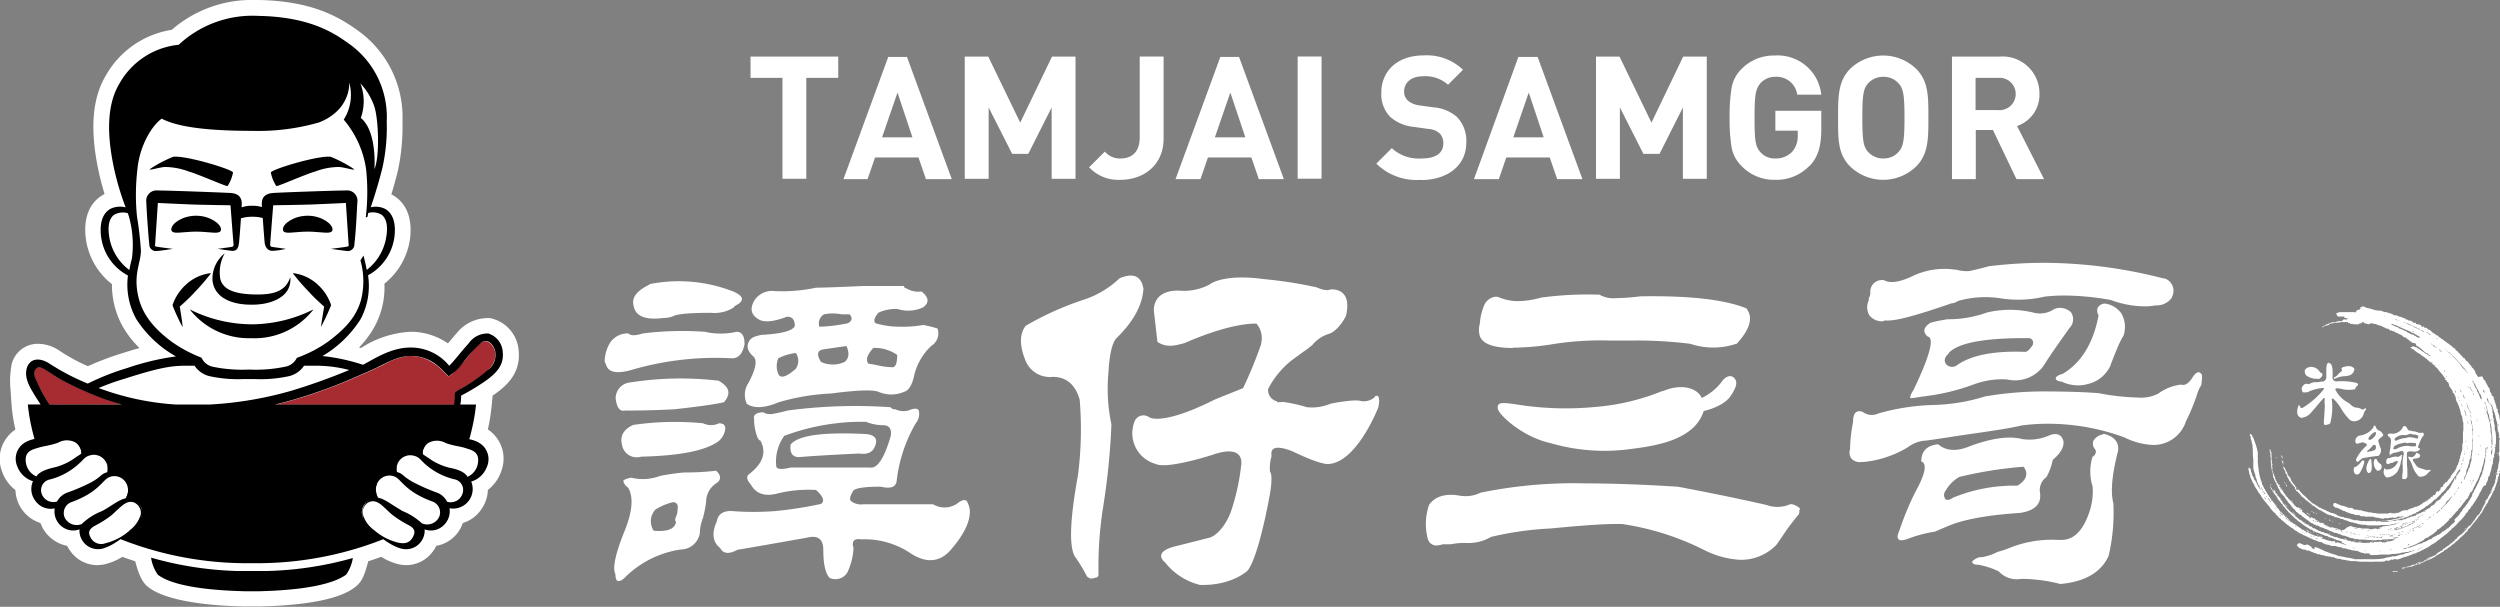
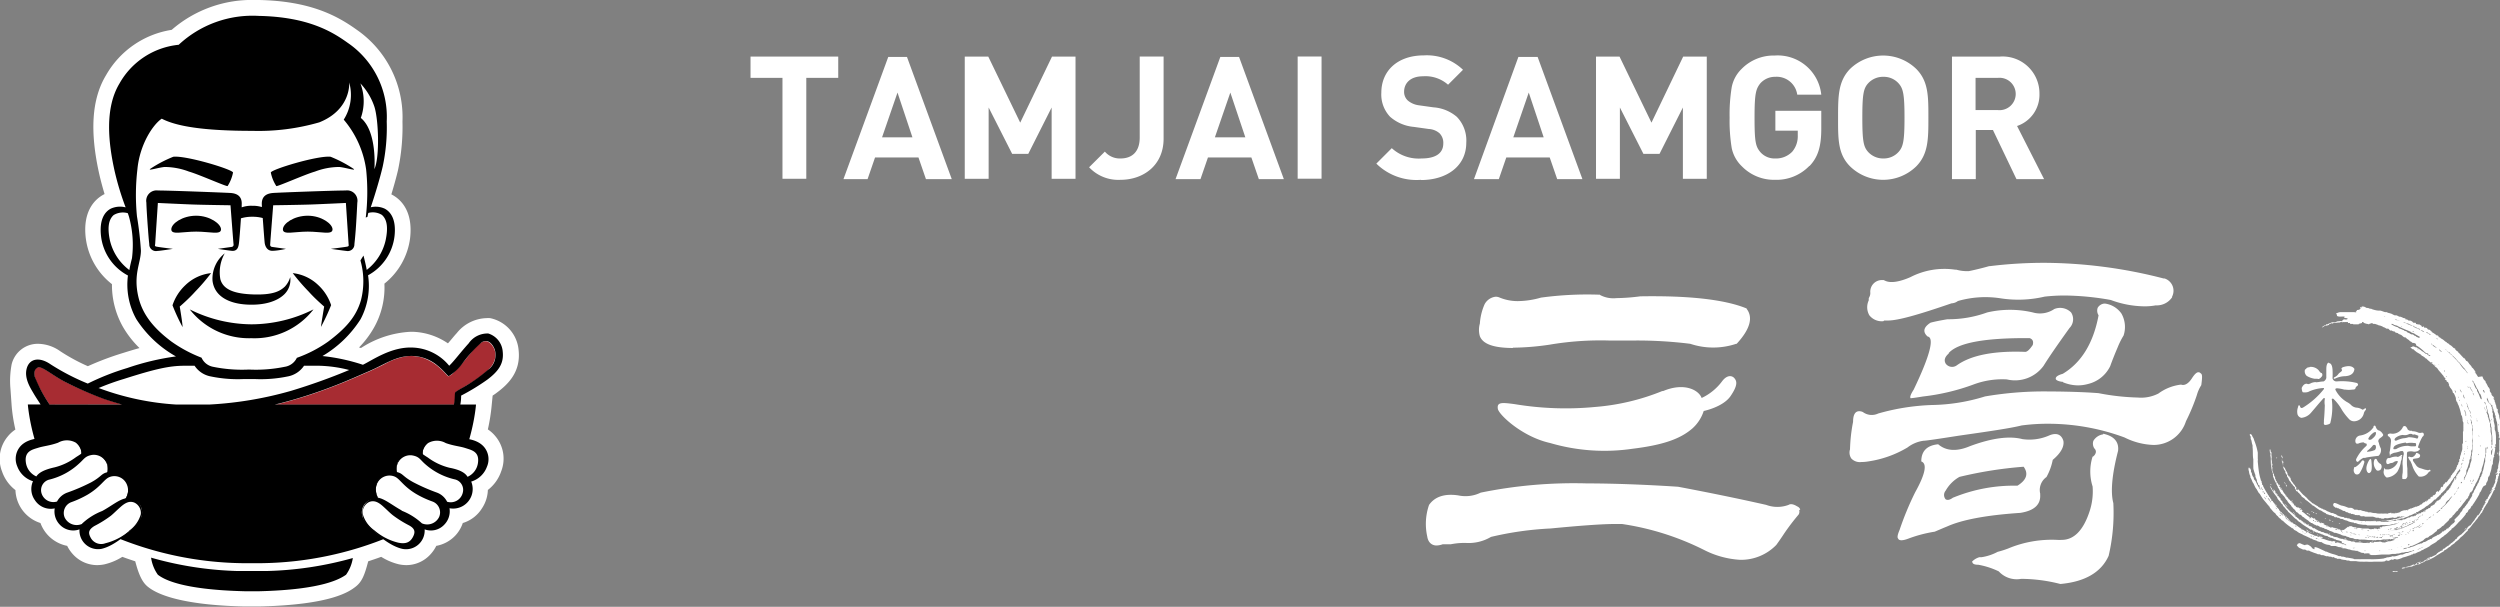
<svg xmlns="http://www.w3.org/2000/svg" viewBox="0 0 334.93 81.29">
  <rect x="0" y="0" width="334.93" height="81.29" fill="#808080" stroke="none" />
  <defs>
    <style>.cls-1{fill:#fff;}.cls-2{fill:#a72c32;}</style>
  </defs>
  <g id="レイヤー_2" data-name="レイヤー 2">
    <g id="レイヤー_1-2" data-name="レイヤー 1">
      <path class="cls-1" d="M66,53c.2-.13.39-.26.57-.4,1.52-1.13,3.22-2.79,2.91-5.68a4.79,4.79,0,0,0-3.83-4.3,3.4,3.4,0,0,0-.45,0,5.29,5.29,0,0,0-4,2c-.46.5-.84,1-1.19,1.38a8.84,8.84,0,0,0-4.74-1.55H55a13.43,13.43,0,0,0-6.54,2.11l-.1.06-.26-.07a12.85,12.85,0,0,0,2-2.65A10.94,10.94,0,0,0,51.5,38a9.28,9.28,0,0,0,3.44-6.08c.43-3.72-1.32-5.25-2.41-5.83l-.1-.05c.34-1.12.67-2.29.89-3.24a27.94,27.94,0,0,0,.6-6.52A14.24,14.24,0,0,0,47.81,4C45.17,2.1,41.55.14,34.7,0h-.46A16.36,16.36,0,0,0,23,4a12.27,12.27,0,0,0-8.79,6.07c-1.92,3.17-2.21,7.53-.89,13.35.22.94.46,1.81.69,2.58l-.12.06c-1.08.58-2.84,2.11-2.4,5.83A9.27,9.27,0,0,0,15,38.07a11.39,11.39,0,0,0,1.47,5.72,13.16,13.16,0,0,0,2.22,2.84c-.69.19-1.42.41-2.21.66a39.17,39.17,0,0,0-4.71,1.77,25.28,25.28,0,0,1-3.69-2,5.25,5.25,0,0,0-3-1,3.6,3.6,0,0,0-3.52,2.75,11.8,11.8,0,0,0-.16,3.27l.16,2.27a22.52,22.52,0,0,0,.5,3.2,4.45,4.45,0,0,0-1,.9,4.66,4.66,0,0,0-.79,4.7,5.3,5.3,0,0,0,1.8,2.51,4.8,4.8,0,0,0,3.35,4.41A4.79,4.79,0,0,0,9,73.13a4.8,4.8,0,0,0,.82,1.18,4.38,4.38,0,0,0,3.2,1.4,4.88,4.88,0,0,0,1-.11,7.89,7.89,0,0,0,2.37-1c.58.22,1.16.41,1.73.6v0c.5,1.93,1,2.86,1.69,3.41s3.22,2.41,12.84,2.64H34.8c9.62-.23,12-2,12.83-2.64s1.2-1.48,1.7-3.41v0c.58-.19,1.15-.38,1.74-.6a8,8,0,0,0,2.36,1,5,5,0,0,0,1,.11,4.36,4.36,0,0,0,3.2-1.4,4.8,4.8,0,0,0,.82-1.18A4.64,4.64,0,0,0,61,71.75a4.57,4.57,0,0,0,1-1.68,4.6,4.6,0,0,0,2.59-2,4.69,4.69,0,0,0,.77-2.43,5.28,5.28,0,0,0,1.79-2.51,4.66,4.66,0,0,0-.79-4.7,4.45,4.45,0,0,0-1-.9,25.67,25.67,0,0,0,.51-3.2Z" />
      <path class="cls-2" d="M6.65,54.22A20.2,20.2,0,0,1,5.37,52.1a6.38,6.38,0,0,1-.77-1.76c0-.3-.12-1,.49-1.14a.29.29,0,0,1,.13,0,.48.48,0,0,1,.2,0c.73.24,1.94,1.26,3.42,2a46.52,46.52,0,0,0,5.21,2.25c.45.16,1.36.44,2.45.75Z" />
      <path class="cls-2" d="M65.5,49.47a14.65,14.65,0,0,1-2.8,2.06l-.62.38a8.16,8.16,0,0,0-1,.62c-.1.1-.1.38-.11.87a4.42,4.42,0,0,1-.11.82h-24s0,0,0,0l.31-.07c1-.25,2.77-.71,5-1.47,3.38-1.16,5.38-2.1,7.3-2.92.4-.17.75-.35,1.1-.51s.58-.28.85-.42l.75-.39a9.33,9.33,0,0,1,2.21-.7,4.32,4.32,0,0,1,1.29,0,3.94,3.94,0,0,1,.82.15,6.48,6.48,0,0,1,2.07,1.1l.4.34c.72.64,1,1.09,1.12,1.09a2.12,2.12,0,0,0,.79-.6c.29-.28.63-.66,1-1.08s.84-1,1.3-1.58a5.43,5.43,0,0,1,1.36-1.3,1,1,0,0,1,.59-.14.86.86,0,0,1,.25.07,1.34,1.34,0,0,1,.46.35,2.71,2.71,0,0,1,.39.63,2.1,2.1,0,0,1,.13,1.13A3.08,3.08,0,0,1,65.5,49.47Z" />
      <path class="cls-1" d="M40.5,48.28c1.79-.29,3-1.28,5-2.87a10.61,10.61,0,0,0,3.61-6.65,11.64,11.64,0,0,0,0-2.18,5.21,5.21,0,0,0,2.07-1.87c.68-1,1.86-4.08,1-5.64a2.4,2.4,0,0,0-2.73-1,41.85,41.85,0,0,0,.21-6.1,12.07,12.07,0,0,0-2.73-6s1.73-4.63-.06-6c-.85-.65-.7,2.37-2.11,3.84-1.91,2-4.32,2.67-8.48,2.79-5.44.14-13.11-.52-14.66-2.06-.06-.06-3.82,2.35-4.08,9.74a31.93,31.93,0,0,0,.18,3.84,5,5,0,0,0-2.41.15c-.67.36-1.58,1.61-1,4.08a6,6,0,0,0,2.61,4c.46.35.88.61.87.7a9,9,0,0,0,2.48,7.31c2.86,2.93,6.35,4,6.41,4.25A3.59,3.59,0,0,0,29.15,50c1.77.24,7.86.36,9.35-.17A4.31,4.31,0,0,0,40.5,48.28Z" />
      <path class="cls-1" d="M26.34,48.44a18.62,18.62,0,0,0-6.49.63A36.21,36.21,0,0,0,12.28,52s2.41,2.35,12.28,2.74a40.47,40.47,0,0,0,15.12-1.92c5.34-1.66,9-3.21,9-3.21s-2.57-1.5-7.91-1.5c-.87,0-.12,2.14-7.06,2.14C27.63,50.22,26.34,48.44,26.34,48.44Z" />
      <path d="M23.22,21a16.82,16.82,0,0,0-3.09,1.62c-.37.3,1-.15,1.91-.25a9.28,9.28,0,0,1,3.28.62c1.26.35,4.95,2,5.17,1.94a5.2,5.2,0,0,0,.73-1.82C31.11,22.68,24.93,20.81,23.22,21Z" />
      <path d="M44.29,21a17.08,17.08,0,0,1,3.08,1.62c.37.3-1-.15-1.91-.25a9.23,9.23,0,0,0-3.27.62c-1.26.35-4.95,2-5.17,1.94a5.21,5.21,0,0,1-.74-1.82C36.4,22.68,42.57,20.81,44.29,21Z" />
      <path d="M44.55,30.73c0,.78-1.49.3-3.32.3s-3.33.48-3.33-.3,1.49-1.83,3.33-1.83S44.55,30,44.55,30.73Z" />
      <path d="M29.61,30.73c0,.78-1.49.3-3.33.3s-3.33.48-3.33-.3,1.49-1.83,3.33-1.83S29.61,30,29.61,30.73Z" />
      <path d="M46.3,25.52c-1.58,0-8.8.27-9.68.33s-1.62.42-1.54,1.61a2.3,2.3,0,0,1,0,.28,4.09,4.09,0,0,0-1.29-.17,3.76,3.76,0,0,0-1.41.21c0-.12,0-.23,0-.32.09-1.19-.65-1.56-1.54-1.61s-8.09-.33-9.67-.33a1.39,1.39,0,0,0-1.56,1.63c0,.39.11,2.23.22,3.61,0,0,.07,1.08.17,1.95a.89.89,0,0,0,1.06.91c.35,0,2.1-.28,2.1-.28s-2-.24-2.24-.31-.14-.19-.13-.37.36-5.47.36-5.47,3.32.16,4.73.21,5,.1,5,.1.38,5,.41,5.23a.29.29,0,0,1-.26.35l-1.85.26s1,.16,1.83.26.94-.57,1-1,.17-1.9.27-3.35a5,5,0,0,1,1.52-.21,5.18,5.18,0,0,1,1.4.17c.11,1.45.23,3.15.27,3.39s.23,1,1,1,1.84-.26,1.84-.26l-1.85-.26a.28.28,0,0,1-.26-.35c0-.21.4-5.23.4-5.23s3.55-.05,5-.1,4.74-.21,4.74-.21.35,5.29.36,5.47.08.31-.14.37-2.24.31-2.24.31,1.76.25,2.1.28a.89.89,0,0,0,1.06-.91c.1-.87.18-1.95.18-1.95.1-1.38.19-3.22.21-3.61A1.39,1.39,0,0,0,46.3,25.52Z" />
      <path d="M30.11,33.94a4.35,4.35,0,0,0-1.64,3.66c.25,2.11,2.21,3.06,4.55,3.2s4.13-.42,5.11-1.41a2.71,2.71,0,0,0,.75-2.27,3.1,3.1,0,0,1-.72,1.28c-.57.52-1.39,1.12-4.11,1.05s-4.17-.69-4.53-2.05A5.18,5.18,0,0,1,30.11,33.94Z" />
      <path d="M39.22,36.59a26.84,26.84,0,0,0,2.14,2.48c.89,1,2.07,2,2.07,2S43.05,43.3,43,43.8a26.59,26.59,0,0,0,1.36-2.92,6.42,6.42,0,0,0-1.75-2.71A5.87,5.87,0,0,0,39.22,36.59Z" />
      <path d="M28.28,36.59a26.28,26.28,0,0,1-2.13,2.48c-.89,1-2.07,2-2.07,2s.38,2.25.38,2.75a26.34,26.34,0,0,1-1.35-2.92,6.46,6.46,0,0,1,1.74-2.71A5.87,5.87,0,0,1,28.28,36.59Z" />
      <path d="M42,41.45a18.67,18.67,0,0,1-8.29,2,18.73,18.73,0,0,1-8.29-2,10.07,10.07,0,0,0,8.27,3.86h0A10,10,0,0,0,42,41.45Z" />
      <path d="M31.79,76.5a46.62,46.62,0,0,1-11.55-1.79A5.21,5.21,0,0,0,21.15,77c.77.58,3.08,2,11.61,2.21h2C43.27,79,45.59,77.53,46.36,77a5.21,5.21,0,0,0,.91-2.24A46.62,46.62,0,0,1,35.72,76.5Z" />
      <path d="M67.35,47.1a2.75,2.75,0,0,0-1.93-2.42A3.05,3.05,0,0,0,62.79,46c-1.16,1.28-1.91,2.33-2.61,3a6.63,6.63,0,0,0-5-2.44c-2.8-.08-5.25,1.67-6.56,2.31h0A25.69,25.69,0,0,0,43.2,47.7a15.16,15.16,0,0,0,5.11-4.94,9.5,9.5,0,0,0,1-5.88,6.87,6.87,0,0,0,3.54-5.2c.27-2.29-.52-3.3-1.3-3.72a2.89,2.89,0,0,0-1.88-.19c.52-1.52,1.23-3.86,1.6-5.45a25,25,0,0,0,.54-6.05A12,12,0,0,0,46.57,5.73c-2.06-1.48-5.3-3.47-11.91-3.6A14.49,14.49,0,0,0,23.94,6,10.25,10.25,0,0,0,16,11.2c-2,3.33-1.48,8-.63,11.78a37.52,37.52,0,0,0,1.46,4.8,3,3,0,0,0-2,.18c-.78.42-1.56,1.43-1.29,3.72a6.85,6.85,0,0,0,3.6,5.23,9.5,9.5,0,0,0,1.12,5.84,15.09,15.09,0,0,0,5.31,5,34.11,34.11,0,0,0-6.51,1.55,33.55,33.55,0,0,0-5.3,2.09,30.53,30.53,0,0,1-4.95-2.56c-1.55-1.08-2.87-.78-3.23.53s.5,2.63.91,3.33c.27.47.63,1,.95,1.5H3.73s.94,13.38,11.41,17.63A46.12,46.12,0,0,0,32.4,75.45h2.71a46.07,46.07,0,0,0,17.25-3.62C62.84,67.58,63.77,54.2,63.77,54.2h-2.1A6.17,6.17,0,0,0,61.78,53a29.1,29.1,0,0,0,3.51-2.14C66.84,49.69,67.52,48.66,67.35,47.1ZM17.68,34.6c-.1.39-.24.93-.35,1.58a6.94,6.94,0,0,1-2.61-4c-.33-1.61-.21-2.73.51-3.37a2.39,2.39,0,0,1,1.89-.25c.07.19.12.35.16.47A14.27,14.27,0,0,1,17.68,34.6Zm5.26,11.14c-2.26-1.7-3.85-3.54-4.41-6-.69-3,.33-4.48.35-6.15a45.6,45.6,0,0,0-.53-4.6,29.47,29.47,0,0,1,.06-6.32c.32-3.36,2.1-6,3.26-6.77,1.92,1,5.5,1.63,12.11,1.63a29.27,29.27,0,0,0,9-1.14c4.39-1.76,4-5.49,4-5.36a6.18,6.18,0,0,1-.73,5,13.11,13.11,0,0,1,3,6.67,29,29,0,0,1-.05,6.45l.24-.11c0-.08.07-.41.1-.51a2.32,2.32,0,0,1,1.82.26c.73.64.84,1.76.51,3.37a6.91,6.91,0,0,1-2.54,4c-.14-.8-.32-1.47-.43-1.92-.13.2-.3.46-.41.66a10.19,10.19,0,0,1,.07,5.31c-.66,2.3-2.13,3.85-4.39,5.55a17.14,17.14,0,0,1-4.2,2.18,2.16,2.16,0,0,1-1.62,1.2,19.3,19.3,0,0,1-4.8.37,19.4,19.4,0,0,1-4.81-.37A2.13,2.13,0,0,1,27,47.92,18.1,18.1,0,0,1,22.94,45.74ZM6.65,54.2a19.25,19.25,0,0,1-2-3.76c-.06-.49-.09-1,.45-1.21s2.11,1.22,3.85,2.05A47,47,0,0,0,14,53.48c.45.15,1.29.42,2.36.72ZM28,54.2H23.65A35.78,35.78,0,0,1,13.26,52l-.08,0a33,33,0,0,1,3.41-1.23C20.82,49.42,22.71,49,24.71,49h1.36a3.32,3.32,0,0,0,2.16,1.43,17.85,17.85,0,0,0,4.5.35h1.33a17.8,17.8,0,0,0,4.5-.35A3.35,3.35,0,0,0,40.73,49h0l2,0a17.69,17.69,0,0,1,4.05.57A81.13,81.13,0,0,1,39,52.36,49.1,49.1,0,0,1,28,54.2Zm37.42-4.7a20.44,20.44,0,0,1-3.4,2.41,9.13,9.13,0,0,0-1,.61c-.1.1-.08.38-.11.89a6.32,6.32,0,0,1-.1.79h-24c.84-.19,2.78-.68,5.28-1.53,3.38-1.15,5.38-2.1,7.3-2.92s3.18-1.75,4.91-2A5.4,5.4,0,0,1,58.64,49c1,.82,1.3,1.38,1.49,1.39a6.26,6.26,0,0,0,1.78-1.64,17.59,17.59,0,0,1,2.64-2.9c.78-.46,1.41.13,1.74,1A2.51,2.51,0,0,1,65.46,49.5Z" />
      <path class="cls-1" d="M50.16,14.3a8.44,8.44,0,0,0-1.88-3.13,6.66,6.66,0,0,1,.06,4.63c2.22,1.82,1.82,6.86,1.82,6.86C50.9,21,50.71,16,50.16,14.3Z" />
      <path class="cls-1" d="M57.92,58.84a4.18,4.18,0,0,1,2.29.13c1,.21,4.11.56,4.46,1.66.53,1.67-1,3.19-1.62,3.45a1,1,0,0,0-.69,1.19,1.93,1.93,0,0,1-1,2.25c-1.37.52-2.07-.2-2,.22a2.48,2.48,0,0,1-.47,2.3,3.05,3.05,0,0,1-2.46.55c-.52-.11,0,.74-.53,1.59a1.81,1.81,0,0,1-1.81,1.09,6.7,6.7,0,0,1-3-1.34c-.76-.53-2.51-2-2.59-3a1.83,1.83,0,0,1,1-1.92A1.71,1.71,0,0,1,51,67.2a2.46,2.46,0,0,1-.44-2.63,2,2,0,0,1,2.4-1c.31.18.27-.11.27-.11a2.54,2.54,0,0,1,0-1.37,2.39,2.39,0,0,1,1.5-1.37,3.08,3.08,0,0,1,2,.46,1.72,1.72,0,0,1,.25-1.59C57.5,58.87,57.92,58.84,57.92,58.84Z" />
      <path d="M49.08,70.21c.79.84,2.88,2.88,4.81,3.32a2.5,2.5,0,0,0,3-2.61,2.44,2.44,0,0,0,2.64-.64,2.55,2.55,0,0,0,.69-2.19,2.62,2.62,0,0,0,2.91-3.57,3.24,3.24,0,0,0,2.11-2,2.54,2.54,0,0,0-.39-2.64c-1.13-1.32-3.34-1.16-4.55-1.26s-2.4-.67-3.14.37a3,3,0,0,0-.66,1.81,2.67,2.67,0,0,0-2.11-.11,2.37,2.37,0,0,0-1.24,2.61,2.38,2.38,0,0,0-2.47.91,2.25,2.25,0,0,0,0,2.55,2.08,2.08,0,0,0-1.25.23A2.16,2.16,0,0,0,49.08,70.21Zm11.11-7.55a8.13,8.13,0,0,1-2.88-1.37c-.47-.29-.73-.49-.73-.49a2.07,2.07,0,0,1,.77-1.44,2.38,2.38,0,0,1,2.37,0c1.13.4,1.89.42,2.67.68s1.84.45,1.65,1.92a2.38,2.38,0,0,1-1.4,1.92C62.33,63.37,61.68,62.94,60.19,62.66ZM58.55,66a25,25,0,0,1-3.19-1.4c-1.45-.79-1.34-1.16-2.19-1.36A2,2,0,0,1,53.32,62a1.86,1.86,0,0,1,1.85-1c1,.16,1.07.54,1.76,1.15A9,9,0,0,0,61,64.24,1.44,1.44,0,0,1,62,66a1.66,1.66,0,0,1-2.1,1.22A2.49,2.49,0,0,0,58.55,66Zm-4.74,2.38c-1.14-.61-2.27-1.56-3.14-1.69a2,2,0,0,1-.1-2,1.82,1.82,0,0,1,2.26-.86c.74.28,1.13,1.28,2.93,2.35a12.56,12.56,0,0,0,2.15,1,1.55,1.55,0,0,1,.93,2.06,1.77,1.77,0,0,1-2.32.87A8.43,8.43,0,0,0,53.81,68.42Zm-5.21.45a1.54,1.54,0,0,1,.87-1.58c.59-.23,1.13-.06,1.84.58s.85.82,1.31,1.19a15.13,15.13,0,0,0,2.21,1.38c.8.45.81.91.51,1.5-.41.82-1.06,1-2,.8a7.67,7.67,0,0,1-3.17-1.64A4,4,0,0,1,48.6,68.87Z" />
      <path class="cls-1" d="M9.59,58.84A4.17,4.17,0,0,0,7.3,59c-1,.21-4.11.56-4.46,1.66-.53,1.67,1,3.19,1.62,3.45a1,1,0,0,1,.69,1.19,1.93,1.93,0,0,0,1,2.25c1.38.52,2.07-.2,2,.22A2.51,2.51,0,0,0,8.62,70a3.06,3.06,0,0,0,2.46.55c.52-.11,0,.74.53,1.59a1.83,1.83,0,0,0,1.81,1.09,6.61,6.61,0,0,0,3-1.34c.77-.53,2.52-2,2.6-3a1.86,1.86,0,0,0-1.05-1.92,1.74,1.74,0,0,0-1.38.14A2.46,2.46,0,0,0,17,64.57a2,2,0,0,0-2.39-1c-.32.18-.28-.11-.28-.11a2.46,2.46,0,0,0,0-1.37c-.15-.39-.81-1.29-1.51-1.37a3,3,0,0,0-2,.46,1.74,1.74,0,0,0-.26-1.59C10,58.87,9.59,58.84,9.59,58.84Z" />
      <path d="M18.16,66.94a2.05,2.05,0,0,0-1.24-.23,2.24,2.24,0,0,0-.05-2.55,2.36,2.36,0,0,0-2.46-.91,2.39,2.39,0,0,0-1.24-2.61,2.67,2.67,0,0,0-2.11.11,3,3,0,0,0-.67-1.81c-.73-1-1.93-.48-3.13-.37s-3.43-.06-4.56,1.26a2.54,2.54,0,0,0-.39,2.64,3.26,3.26,0,0,0,2.11,2A2.56,2.56,0,0,0,4.67,67a2.53,2.53,0,0,0,2.66,1.11A2.55,2.55,0,0,0,8,70.28a2.47,2.47,0,0,0,2.65.64,2.49,2.49,0,0,0,2.95,2.61c1.92-.44,4-2.48,4.81-3.32A2.16,2.16,0,0,0,18.16,66.94ZM4.87,63.83a2.39,2.39,0,0,1-1.41-1.92c-.19-1.47.88-1.68,1.65-1.92s1.54-.28,2.67-.68a2.39,2.39,0,0,1,2.38,0,2.07,2.07,0,0,1,.77,1.44s-.27.2-.74.49a8.06,8.06,0,0,1-2.87,1.37C5.82,62.94,5.17,63.37,4.87,63.83Zm2.77,3.36A1.66,1.66,0,0,1,5.54,66a1.46,1.46,0,0,1,1-1.73,9,9,0,0,0,4.07-2.18c.69-.61.79-1,1.77-1.15a1.88,1.88,0,0,1,1.85,1,2,2,0,0,1,.14,1.33c-.85.2-.73.57-2.18,1.36A25.59,25.59,0,0,1,9,66,2.51,2.51,0,0,0,7.64,67.19Zm3.35,3a1.78,1.78,0,0,1-2.33-.87,1.55,1.55,0,0,1,.94-2.06,13.3,13.3,0,0,0,2.15-1c1.79-1.07,2.19-2.07,2.93-2.35a1.8,1.8,0,0,1,2.25.86,2,2,0,0,1-.09,2c-.87.13-2,1.08-3.15,1.69A8.38,8.38,0,0,0,11,70.15Zm6.31.95a7.76,7.76,0,0,1-3.18,1.64,1.59,1.59,0,0,1-2-.8c-.3-.59-.28-1,.51-1.5a15.27,15.27,0,0,0,2.22-1.38c.45-.37.6-.56,1.31-1.19s1.24-.81,1.83-.58a1.52,1.52,0,0,1,.87,1.58A4.07,4.07,0,0,1,17.3,71.1Z" />
      <polygon class="cls-1" points="108.02 10.43 108.02 23.95 104.83 23.95 104.83 10.43 100.55 10.43 100.55 7.58 112.3 7.58 112.3 10.43 108.02 10.43" />
      <path class="cls-1" d="M120.24,12.4l-2.07,6h4.07ZM124.05,24l-1-2.9h-5.82l-1,2.9H113l6-16.37h2.51l6,16.37Z" />
      <polygon class="cls-1" points="140.89 23.95 140.89 14.4 137.76 20.61 135.6 20.61 132.45 14.4 132.45 23.95 129.25 23.95 129.25 7.58 132.4 7.58 136.68 16.43 140.94 7.58 144.09 7.58 144.09 23.95 140.89 23.95" />
      <path class="cls-1" d="M150.12,24.09a5.36,5.36,0,0,1-4.21-1.68l2.11-2.1a2.62,2.62,0,0,0,2.1.92c1.56,0,2.57-.92,2.57-2.8V7.57h3.2v11c0,3.61-2.74,5.52-5.77,5.52" />
      <path class="cls-1" d="M164.83,12.4l-2.07,6h4.08ZM168.65,24l-1-2.9h-5.82l-1,2.9h-3.34l6-16.37H166L172,24Z" />
      <rect class="cls-1" x="173.85" y="7.57" width="3.2" height="16.37" />
      <path class="cls-1" d="M190.39,24.09a7.66,7.66,0,0,1-6-2.17l2.07-2.07a5.32,5.32,0,0,0,4,1.38c1.89,0,2.9-.71,2.9-2a1.8,1.8,0,0,0-.51-1.38,2.39,2.39,0,0,0-1.44-.57l-2-.28a5.54,5.54,0,0,1-3.18-1.36,4.33,4.33,0,0,1-1.17-3.22c0-2.92,2.16-5,5.7-5A7,7,0,0,1,196,9.35l-2,2a4.57,4.57,0,0,0-3.36-1.13c-1.7,0-2.53.94-2.53,2.07a1.57,1.57,0,0,0,.49,1.17,2.86,2.86,0,0,0,1.51.65l1.93.27a5.39,5.39,0,0,1,3.13,1.27,4.55,4.55,0,0,1,1.27,3.47c0,3.17-2.65,5-6.07,5" />
      <path class="cls-1" d="M204.81,12.4l-2.07,6h4.07ZM208.62,24l-1-2.9h-5.82l-1,2.9h-3.33l5.95-16.37H206L212,24Z" />
      <polygon class="cls-1" points="225.46 23.95 225.46 14.4 222.33 20.61 220.17 20.61 217.02 14.4 217.02 23.95 213.82 23.95 213.82 7.58 216.97 7.58 221.25 16.43 225.5 7.58 228.66 7.58 228.66 23.95 225.46 23.95" />
      <path class="cls-1" d="M242.41,22.22a6.12,6.12,0,0,1-4.62,1.87,6,6,0,0,1-4.42-1.8A4.71,4.71,0,0,1,232,19.83a22.66,22.66,0,0,1-.28-4.07,22.66,22.66,0,0,1,.28-4.07,4.64,4.64,0,0,1,1.33-2.46,6,6,0,0,1,4.42-1.79A5.87,5.87,0,0,1,244,12.68h-3.22a2.78,2.78,0,0,0-2.94-2.39,2.64,2.64,0,0,0-2,.87c-.6.76-.78,1.36-.78,4.6s.14,3.86.78,4.62a2.52,2.52,0,0,0,2,.85,3,3,0,0,0,2.28-.92,3.21,3.21,0,0,0,.73-2.18v-.62h-3V14.84H244v2.39c0,2.39-.43,3.8-1.56,5" />
      <path class="cls-1" d="M254.35,11.16a2.66,2.66,0,0,0-2-.87,2.71,2.71,0,0,0-2.07.87c-.62.69-.78,1.45-.78,4.6s.16,3.91.78,4.6a2.71,2.71,0,0,0,2.07.87,2.66,2.66,0,0,0,2-.87c.62-.69.8-1.45.8-4.6s-.18-3.91-.8-4.6m2.37,11.13a6.35,6.35,0,0,1-8.86,0c-1.65-1.65-1.61-3.7-1.61-6.53s0-4.87,1.61-6.53a6.38,6.38,0,0,1,8.86,0c1.65,1.66,1.63,3.7,1.63,6.53s0,4.88-1.63,6.53" />
      <path class="cls-1" d="M267.67,10.43h-3v4.32h3a2.17,2.17,0,1,0,0-4.32M270.15,24,267,17.42h-2.3V24h-3.19V7.58h6.41a4.94,4.94,0,0,1,5.31,5,4.41,4.41,0,0,1-3,4.3L273.85,24Z" />
      <path class="cls-1" d="M294.82,50l-.09-.07a.36.36,0,0,0-.2-.06c-.16,0-.41.09-.88.82s-1,1-1.43.84h-.05a6.32,6.32,0,0,0-3,1.19,5.09,5.09,0,0,1-2.76.54,31.32,31.32,0,0,1-5.28-.59h0c-1.95-.15-4.5-.23-7.58-.23h0a47.11,47.11,0,0,0-7.61.67,25.15,25.15,0,0,1-7.12,1.15h0a29.78,29.78,0,0,0-7.2,1.14,2,2,0,0,1-2.05-.2l0,0h0a1.18,1.18,0,0,0-.48-.11c-.55,0-.83.48-.83,1.43a21.88,21.88,0,0,0-.41,3.68,1.41,1.41,0,0,0,.18,1.23,1.57,1.57,0,0,0,1.32.47,6,6,0,0,0,1-.09,14.28,14.28,0,0,0,5.2-1.86,4.5,4.5,0,0,1,2.14-.9c.3,0,2-.25,4.73-.68,4-.57,6.95-1,8.41-1.37a26.74,26.74,0,0,1,3.68-.23,29.56,29.56,0,0,1,10.12,1.84,9.29,9.29,0,0,0,3.88,1,4.55,4.55,0,0,0,4.35-3.18,26,26,0,0,0,1.46-3.51,4.89,4.89,0,0,1,.59-1.32l0,0v0c.17-1.2.1-1.41,0-1.52" />
      <path class="cls-1" d="M252.43,42.94l.51,0c1.33,0,4-.75,8.5-2.3a1.55,1.55,0,0,0,.86-.31,13.27,13.27,0,0,1,5.62-.38,15.44,15.44,0,0,0,6-.21,23.87,23.87,0,0,1,2.72-.15,36.56,36.56,0,0,1,6.15.6,13.24,13.24,0,0,0,4.43.85,8.26,8.26,0,0,0,1.59-.13A2.48,2.48,0,0,0,291,39.83l0-.09a1.73,1.73,0,0,0-1-2.43l-.07,0-.06,0a64.77,64.77,0,0,0-16-2.1,60.13,60.13,0,0,0-7.24.44h-.12c-1.09.31-2,.52-2.72.67a5.21,5.21,0,0,1-1.69-.19l-.08,0-.08,0a9.93,9.93,0,0,0-6,1c-1.51.66-2.69.83-3.41.47l-.17-.08h-.18a1.56,1.56,0,0,0-1.61,1.71,1.1,1.1,0,0,1-.13.56l-.08.17v.28a2.16,2.16,0,0,0,.08,2,2.11,2.11,0,0,0,1.88.79" />
      <path class="cls-1" d="M261.66,66.66c-.41.31-.75.39-1,.23a.89.89,0,0,1,0-1.15,4.89,4.89,0,0,1,1.85-1.85,54,54,0,0,1,8.6-1.36c.67.92.41,1.77-.83,2.54a21.38,21.38,0,0,0-8.59,1.59m11.66-.44a2.13,2.13,0,0,1,.82-2.31,7.82,7.82,0,0,0,.84-2.3c1.08-.91,1.55-1.76,1.43-2.53-.27-.93-1-1.16-2-.7a6.57,6.57,0,0,1-3.49.45c-1.77-.46-4.09-.14-7,.93q-2.67,1.14-4.29-.24c-1.5.15-2.26.91-2.26,2.3.82.3.54,1.69-.83,4.15A40.15,40.15,0,0,0,254.49,71c-.26.61-.34,1-.2,1.14.12.32.61.32,1.43,0a17.84,17.84,0,0,1,3.48-.91c.69-.29,1.23-.53,1.64-.69q3.06-1.38,9.83-1.83c1.91-.3,2.78-1.15,2.65-2.53" />
      <path class="cls-1" d="M261.07,47.3q1.85-2.07,10.85-2c.41.15.54.45.41.92-.41.61-.75.92-1,.92q-6.35-.24-9.21,1.83a1.06,1.06,0,0,1-1.44-.24c-.28-.46-.13-.92.41-1.38m-5.12,6c.13,0,.68-.07,1.64-.23a28.84,28.84,0,0,0,6.76-1.6,11,11,0,0,1,4.49-.69,4.73,4.73,0,0,0,4.92-1.82q1-1.62,3.48-5.07a1.67,1.67,0,0,0,.21-2.08,2.07,2.07,0,0,0-2.25-.46,3.41,3.41,0,0,1-2.87.46,13.49,13.49,0,0,0-6.13,0,15.13,15.13,0,0,1-5.32.91c-.95.16-1.71.31-2.26.46-.95.61-1.08,1.23-.4,1.85.94.15.34,2.53-1.86,7.12-.41.64-.54,1-.41,1.16" />
      <path class="cls-1" d="M281.77,58.2l0,0-.05,0a1.8,1.8,0,0,0-1.27.87,1.18,1.18,0,0,0,.13,1l0,0a.62.62,0,0,1,.21.5.91.91,0,0,1-.39.6l-.05,0v0a6.59,6.59,0,0,0,0,4,8.48,8.48,0,0,1-.41,3.35c-.83,2.53-2.09,3.82-3.75,3.81a3.44,3.44,0,0,1-.54,0h0a15.16,15.16,0,0,0-6.63,1.16,12.38,12.38,0,0,1-1.39.44l0,0a6.66,6.66,0,0,1-2.17.72c-.09,0-.12,0-.12,0l-.08,0-.08,0a2.26,2.26,0,0,0-.9.51l-.05,0v.08c0,.41.57.42.8.42a10.5,10.5,0,0,1,2.75.89,3.26,3.26,0,0,0,3,1,21.52,21.52,0,0,1,5.26.69H276c3.33-.29,5.51-1.57,6.5-3.78v0a25.24,25.24,0,0,0,.63-7v-.05c-.4-1.49-.18-3.87.63-7v0c.15-1.18-.52-2-2-2.3" />
      <path class="cls-1" d="M276.38,51.21a5.34,5.34,0,0,0,2,.42,5.07,5.07,0,0,0,1.33-.18,4.46,4.46,0,0,0,3-2.4l0,0c.27-.76.61-1.61,1-2.52a10.22,10.22,0,0,1,.79-1.58l0,0v0a3.64,3.64,0,0,0-.28-2.93A3.2,3.2,0,0,0,282,40.67h-.07a1.15,1.15,0,0,0-.9.57,1.14,1.14,0,0,0,.12,1c-.69,3.71-2.3,6.35-4.8,7.84-.66.19-.94.39-.94.65s.63.42,1,.43" />
-       <path class="cls-1" d="M117,46.61c-.84.93-1.06,1.65-.64,2.12a10.67,10.67,0,0,1,1.28.23,10.32,10.32,0,0,0,1.92.24c.42,0,.64-.54.64-1.65a5.28,5.28,0,0,0-3.2-.94m-6.6-4.5a1.42,1.42,0,0,0-.63,1.66,20.69,20.69,0,0,0,3.83-.47c.57-.31.64-.71.22-1.19h-1.08a5.83,5.83,0,0,0-2.34,0m3,4.25c-1.15.16-2.22.31-3.21.47-.71.16-.78.7-.21,1.65a3.75,3.75,0,0,0,3.19,0c.57-.47.65-1.17.23-2.12m2.75,11.8c1.13.16,1.48.71,1.06,1.65-.29.79-1,1.11-2.13.95q-4.91.23-7.67.45c-1.14.17-1.64-.39-1.49-1.65q1.49-1.87,10.23-1.4m-.21-1.65a29.71,29.71,0,0,0-10.87,1.88,5.88,5.88,0,0,0-1.08,4c0,.48.64.56,1.92.25h10.64c1,.15,1.92-1.25,2.79-4.24.14-.95-.22-1.43-1-1.43a6.42,6.42,0,0,1-2.35-.47m-9.37-9.21a7.4,7.4,0,0,0-2.34.7,2.63,2.63,0,0,0,0,2.12c.27.63,1.07.41,2.34-.71a1.88,1.88,0,0,0,0-2.11m14.5-8.95c0,.16.07.24.22.24a3.11,3.11,0,0,0,2.12.47c1,.8,1.06,1.51.22,2.12a4.66,4.66,0,0,1-3.41.23,5.46,5.46,0,0,0-2.56.48c-.57.63-.71,1.1-.43,1.42a11.43,11.43,0,0,0,3.41.47,15.62,15.62,0,0,0,3-.23,14.23,14.23,0,0,1,1.92.48,2,2,0,0,1-.87,2.34,8,8,0,0,0-2.34,4.26c-.29,1.11-.72,1.73-1.29,1.88a4.3,4.3,0,0,1-3.4,0c-.7-.31-2.84-.25-6.39.22a29.35,29.35,0,0,0-7,1.17c-1.85.78-3.27.87-4.26.22a2.86,2.86,0,0,1,.22-2.82c1-1.89,1.2-3.06.64-3.54-.71-.63-.92-1.26-.64-1.88s.72-.79,1.7-1c2.71-.15,4.19-.54,4.49-1.17a1.53,1.53,0,0,0-.22-.95.91.91,0,0,0-1.06-.23c-1.7.62-2.92.7-3.62.22-1-.61-1.14-1.48-.43-2.6A2.83,2.83,0,0,1,103.81,39a21.75,21.75,0,0,0,5.53-.46c.86,0,2.91-.07,6.19-.22h5.53m-1.72,16.28a.74.74,0,0,0,.63.24,2.49,2.49,0,0,0,2.14,0c.56-.17.92-.08,1,.22a2,2,0,0,1-.43,1.66,19.7,19.7,0,0,0-2.56,7.78c-.15.79-.85,1-2.13.7-2,0-3.19.16-3.62.47-.42.63-.58,1.1-.42,1.41a2.16,2.16,0,0,0,1.69.48h9.37a3,3,0,0,0,3.42-.24c.42-.31.78-.39,1.06-.24a3.22,3.22,0,0,1,.43,1.2q.19,2.34-2.78,5.65c-1.43,1.41-3.13,1.49-5.11.22a11,11,0,0,0-6.61-1.89c-1-.16-1.35.23-1.07,1.18a8.72,8.72,0,0,1-.85,3.3,1.89,1.89,0,0,1-2.35.69c-.57-.61-.85-1.88-.85-3.76,0-1.41-.7-2-2.12-1.65-5.25.93-8.38,1.48-9.37,1.63-1.15.63-1.91.55-2.34-.24-1-.79-1.15-2-.44-3.55.15-.93.8-1.41,1.93-1.4a37.11,37.11,0,0,0,6,0,53.1,53.1,0,0,0,6-.94c.57-.32.36-1-.64-1.88a17.52,17.52,0,0,0-5.11.46c-1.71.46-2.91.08-3.62-1.19q-.85-.93-.21-1.41c1.84-1.42,2.34-2.9,1.49-4.48-.14,0-.27-.17-.41-.48a6.69,6.69,0,0,1-.43-2.36c-.14-.61.29-.94,1.29-.94.13.17.48.24,1.06.24.85-.16,1.55-.31,2.12-.48a68.72,68.72,0,0,1,13.86-.44M90.77,68.28c.13-.63-.08-1-.63-1a7.83,7.83,0,0,0-2.35,1,2.33,2.33,0,0,0-.22,2.82c1.84.17,2.84-.23,3-1.17-.15-.16-.15-.38,0-.71a2.41,2.41,0,0,0,.21-.93M87,38.07a20,20,0,0,1,11.28,1c1.42.64,1.49,1.27.2,1.9l-.2.23a4.76,4.76,0,0,1-3,.71c-2.85,0-4.56.14-5.11.46a3.74,3.74,0,0,1-1.29.23c-2.42.32-3.76-.24-4-1.65-.28-1.1.43-2,2.15-2.83M94.2,56.71a2.43,2.43,0,0,0,2.12,0c.57,0,.85.23.85.71a2.62,2.62,0,0,1-.85,1.65Q93.76,61,85.89,61.18a2,2,0,0,1-2.57-1.65c-.27-1.09.21-2,1.5-2.6a38.93,38.93,0,0,1,9.38-.22m2.13-5.66c1.41.79,1.64,1.73.65,2.84-1.43.32-3.64.61-6.62.94C87.24,55,85,55,83.75,55c-.7.17-1.13-.39-1.27-1.64a2.13,2.13,0,0,1,1.92-2.12,43.57,43.57,0,0,1,11.93-.23m-.45,12c.71.64.78,1.18.21,1.65a3,3,0,0,0-1.49,2.59,16.86,16.86,0,0,1-.42,2.13,6,6,0,0,0-.43,2.12,2.63,2.63,0,0,1-2.57,2.12,13.35,13.35,0,0,0-7.24,3.53c-.44.47-.8.7-1.07.7s-.42-.32-.42-.94c-.43-.79,0-2.75,1.28-5.9q1.5-3.77.44-5.66c-.43-.32-.65-.63-.65-1A2.81,2.81,0,0,1,84.59,64a6.52,6.52,0,0,0,3.84-.24,30.19,30.19,0,0,1,3.2-.46,35.6,35.6,0,0,0,4.25-.23M86.12,44.67a43.25,43.25,0,0,1,8.31-.22,9.57,9.57,0,0,0,4.26,0c.71,0,1.06.56,1.06,1.66-.28,1.41-.93,2-1.92,1.88A40.09,40.09,0,0,0,84.4,49.62c-1.84.47-2.9.24-3.19-.72l-.2-.47a5,5,0,0,1,.62-2.34,2.81,2.81,0,0,1,2.57-1.42c.27.32.92.32,1.92,0" />
-       <path class="cls-1" d="M184.23,53.15a2.19,2.19,0,0,1-1.9.58c-.88-.3-4.06.35-4.06.35a6.39,6.39,0,0,1-3.2.47,21.36,21.36,0,0,0-3.19-.71c-1,.14-.78-.07-.78-.07a1.55,1.55,0,0,1-1.21-1.65,11.65,11.65,0,0,1,3.28-3.94L174.79,47s.07,0,.08-.05a5.14,5.14,0,0,0,.65-.5l.28-.2A4.5,4.5,0,0,1,178,44.74c1.35-.41,2.32-2.41,2.32-2.41.94-4-2.13-3.54-2.13-3.54-.56.29-1.79-.29-1.79-.29a56.26,56.26,0,0,0-7-1.1c-5.56-.77-7.29.68-7.29.68a7.3,7.3,0,0,1-4.09.86c-3.73-.13-3.43,2.72-3.43,2.72l.47,4.13c1.37,1,3,.3,3.59.19,5-2.17,8-2.63,9.67-2.63a2.88,2.88,0,0,1,.72,1.92h0a.2.2,0,0,1,0,0,1.2,1.2,0,0,1,0,.19,3.63,3.63,0,0,1-.08.55c0,.16-.09.31-.14.49A58,58,0,0,1,166.54,52l-2.79,1.12-1,.41-1.21.59c-6.23,2.89-7.59,1.77-7.59,1.77a1.29,1.29,0,0,0-2,.72,4.26,4.26,0,0,0,2.86,5.54c1.55.76,7.61-1.21,7.61-1.21,4.44-1.56,3.87,1.33,3.87,1.33a29.24,29.24,0,0,1-1.42,6.39c-1.11,2.8-2.7,3.34-2.7,3.34l-4.59,1.16c-3.39.8-1.48,2.2-1.48,2.2a8.51,8.51,0,0,0,4.65,3c4.28.14,6.4-1.92,6.4-1.92,1.56-2,3-10.34,3-10.34.43-2.62,0-2.87,0-2.87a5.25,5.25,0,0,1,.21-2.13c-.41-2.14,3-.54,3-.54,3.92,1.88,4.72,1.6,4.72,1.6,3.8-.37,6.58-7.6,6.58-7.6.41-2.08-.48-1.45-.48-1.45M150,37.28c1.84-.78,2.92-.3,3.19,1.43-.15,2.2-1.37,4.41-3.63,6.61-.57.62-.93,2.19-1.07,4.71a23.19,23.19,0,0,0,.41,6.84,93.61,93.61,0,0,1-1.08,10.86,50.9,50.9,0,0,0-.65,9.18c0,.33-.14.48-.42.48-.43.16-.72.16-.86,0-.14,0-.28-.15-.43-.48a22.85,22.85,0,0,0-1.28-2.11q-1.48-1.67.23-11.09a48,48,0,0,0,.24-10.16c-.57-2-1.77-3.06-3.62-3.06a3.51,3.51,0,0,1-3.62-2.14c-.84-2-.84-3.61,0-4.7a40.47,40.47,0,0,1,7.88-3.53,12.59,12.59,0,0,0,4.7-2.84" />
      <path class="cls-1" d="M202.65,46.58a35.21,35.21,0,0,0,4.93-.4h0a40.81,40.81,0,0,1,8-.56c1.13,0,2.22,0,3.24,0a57.61,57.61,0,0,1,7.63.44,9.7,9.7,0,0,0,6.15,0l.07,0,.05-.06c1.75-1.92,2.18-3.49,1.26-4.65l0-.06-.07,0c-2.91-1.17-7.67-1.7-14.16-1.59h0a26.68,26.68,0,0,1-3.19.24,3.79,3.79,0,0,1-2.16-.4l-.07-.06h-.09a46.11,46.11,0,0,0-7.7.38h-.05a11.57,11.57,0,0,1-3.11.48,6.31,6.31,0,0,1-2.46-.47,1.32,1.32,0,0,0-.54-.12,1.93,1.93,0,0,0-1.48,1l0,0v0a7.65,7.65,0,0,0-.64,2.6,3.08,3.08,0,0,0,0,1.69c.41,1.06,1.86,1.58,4.46,1.58m38.46,21.63a.72.72,0,0,0-.41-.41c-.5-.31-.89-.37-1.15-.2a4.29,4.29,0,0,1-3,0h0C233,66.82,229,66,224.81,65.21h0c-4.58-.3-8.72-.44-12.31-.45A62.45,62.45,0,0,0,198.37,66h0a4.62,4.62,0,0,1-3,.37h0c-1.82-.27-3.14.16-3.92,1.28l0,0v0a7.79,7.79,0,0,0-.24,4.22c.15,1,.83,1.21,1.22,1.21a2.52,2.52,0,0,0,.84-.16h1.08a9.23,9.23,0,0,1,2.05-.18,5.88,5.88,0,0,0,3.35-.81,43.57,43.57,0,0,1,8-1.13c4.11-.4,7-.6,8.65-.6q.56,0,.9,0a36.24,36.24,0,0,1,11,3.48h0A12.17,12.17,0,0,0,233.12,75a6.58,6.58,0,0,0,4.86-2l0,0c.28-.39.63-.88,1.08-1.57a30.3,30.3,0,0,1,1.9-2.49l0,0a.71.71,0,0,0,.08-.58" />
      <path class="cls-1" d="M222.72,52.38a30.13,30.13,0,0,1-9,2.14,41.6,41.6,0,0,1-10.82-.38c-1.68-.22-2.38-.29-2.23.64.13.77,3.25,3.74,7,4.57a25.86,25.86,0,0,0,11.05.77c4.08-.5,6.38-1.31,8-2.71a5.31,5.31,0,0,0,1.53-2.35s2.59-.52,3.6-2,.83-2,.52-2.38-1-.52-1.71.47a7.26,7.26,0,0,1-2.69,2.17c-.34-1-2.25-2.16-5.18-.92" />
      <path class="cls-1" d="M320.53,76.58c.13-.11.24,0,.34,0s.23-.11.38-.08a.86.86,0,0,1-.72.08" />
      <path class="cls-1" d="M332.92,67.49c-.05,0,0-.1.05-.16a.53.53,0,0,1,0-.15c0-.08.11-.14.13-.19s0-.09.06-.14c.06.12-.17.37-.29.64" />
      <path class="cls-1" d="M334.81,57.45s.07.35,0,.31a1.06,1.06,0,0,1,0-.31" />
      <path class="cls-1" d="M334.6,56.44s-.11-.26,0-.24,0,.14,0,.24" />
      <path class="cls-1" d="M333.43,52.94c.05,0,.1.11.14.24h-.05a.45.45,0,0,1-.09-.25" />
      <path class="cls-1" d="M307.63,70s-.14-.1-.2-.13.18.08.2.13" />
      <path class="cls-1" d="M310,71.32c-.09,0-.07-.08-.16-.12s.24.06.16.12" />
      <path class="cls-1" d="M312.25,72.07c-.07,0-.05-.06-.14-.07s.2,0,.14.07" />
      <path class="cls-1" d="M304.17,64.84c.07,0,.1.07.12.14s-.08-.07-.12-.14" />
      <path class="cls-1" d="M323.64,46.85s-.22-.06-.26-.12.09.05.15.06.1,0,.11.06" />
      <path class="cls-1" d="M309.32,68.9l.14.09c0,.06-.21,0-.14-.09" />
      <path class="cls-1" d="M309,68.72a.28.28,0,0,1,.28.14c-.06,0-.19-.09-.28-.14" />
      <path class="cls-1" d="M328.82,64.28c-.06,0-.05-.07,0-.13s.09-.11.12-.08,0,.11-.1.21" />
      <path class="cls-1" d="M305,61.25c.07,0,.08.13.05.18s0-.1-.05-.18" />
      <path class="cls-1" d="M316.48,70s-.14,0-.2,0,0,0,0,0,.12-.07.18,0m4.81,0s.07-.06.14-.07-.1.09-.14.07M306,64.59c.07,0,.24.21.17.25a1.35,1.35,0,0,1-.17-.25m.23.37c0-.08,0-.06.08,0s.11.18.06.23-.06-.19-.14-.18m1.9,2.21s0,0,.05,0c.13.15.28.21.24.35s0,0,0-.07-.2-.16-.25-.26m1.53,1.22c.08,0,.08.08.11.12s-.2-.06-.11-.12m.3.28c-.06,0-.12-.08-.09-.12s.07,0,.11,0a.09.09,0,0,1,0,.08m.39.19s-.24-.08-.17-.13.15.08.17.13m1.17.62a.66.66,0,0,1-.15-.09s.24,0,.15.09m1.76.64c0-.08.08-.07.17,0s-.08,0-.17,0m-1.14-.37c-.15,0-.12-.1-.13-.17.15,0,.15.1.13.17m.4.1c-.21.07-.2-.19,0,0m2.15.74c-.09,0-.19,0-.15-.09s.2,0,.15.09m.82.19c-.09,0-.1,0-.16-.06s.21,0,.16.06m.06,0s.1,0,.17,0a.06.06,0,0,1,0,.07c-.07,0-.14,0-.19,0m7.31-1.11c-.06,0-.11,0-.12,0s.12-.07.12,0M316.55,71a.29.29,0,0,0-.19,0c0-.12.18,0,.31,0,0,0-.11,0-.12.06m.84.1a1.47,1.47,0,0,1-.25-.08c.06-.08.28,0,.25.08m.67-.07s.17,0,.17,0-.18,0-.17,0m.61,0c-.05,0-.07,0-.11,0s0-.05.11-.05Zm6.05-2.46c0-.11.18-.13.28-.25,0,.1-.18.19-.28.25m-2.59,1.54s0,0,0,0-.06,0-.06,0-.19.13-.26.11.13-.13.25-.19,0,.1,0,.07m.11,0c-.06-.07.12-.17.13-.06a.13.13,0,0,1-.13.06m.18-.08c0-.05.07-.13.13-.12s-.05.13-.13.12m-2.3.85a.23.23,0,0,1-.14,0c0-.05.18-.11.14,0m.18,0c-.18,0,.07-.16.17-.12s-.15.07-.17.12m1.76-.54-.11,0c-.05,0,.12-.15.11,0m.39-.17-.21.09c0-.06.18-.16.21-.09m3.9-2.82c.15-.24.15,0,0,0m-4.54,3.13c-.06,0-.1,0-.13,0s-.1,0-.1,0,.17-.1.27-.1-.09.08,0,.13m.88-.4s-.11,0-.18.08c-.06-.12.13-.1.18-.08m.24-.1s-.06,0-.11,0,0-.08.1-.11,0,0,0,.08m.26-.18s.13-.09.15,0-.13.1-.15,0m.26-.08c-.05,0,0-.09.12-.13s-.07.09-.12.13m.33-.17c-.06,0-.11,0-.13,0s.12-.08.13,0m3.57-3.19.11-.14s-.06.2-.11.14M324,69.43s0,0-.06,0-.06,0-.06,0,.11-.1.11-.16,0,0,.06,0,0-.07.08-.1.15,0,.25-.14a.22.22,0,0,1-.06.13s-.06,0-.11,0a2.06,2.06,0,0,0-.21.21m-3.23,1.42s.16,0,.22-.07.25-.11.28,0a.5.5,0,0,1-.21.09.25.25,0,0,1-.1,0s-.16.16-.19,0m3.72-1.73c-.07-.05.09-.17.12-.18s-.05.12-.12.18m-3.12,1.54c.06,0,.09,0,.14,0s-.15.11-.14,0m3.42-1.73-.05,0s0,0,0,0l0,0s0,0,0,0l.05,0s0,0,0,0l0,0s0,0,0,0m3.73-4.2.17-.27c.06,0,0,.06,0,.09s-.11.23-.16.18m-6.89,5.9c.07,0,.2-.12.2,0s-.2.12-.2,0m-14.54-3.47A.45.45,0,0,1,307,67c.05,0,.2.12.13.17m16.39,2.71c-.08,0-.2.11-.26.08s.25-.18.26-.08m4.09-3.78s0-.06-.06,0-.1.14-.17.21a.53.53,0,0,1-.1.06,2.49,2.49,0,0,1-.28.34c-.07.08.06,0,0,.09s-.06,0-.08,0,0,0,0,.09-.05,0-.07,0-.05.1-.14.15l-.09,0a1.75,1.75,0,0,0-.34.28c-.07.08-.05.12-.11.21s-.08.07-.13.08,0,0,0,0-.08.08-.14.11,0,0-.05,0a.53.53,0,0,0-.24.2s0,.08-.07.13-.08,0-.13,0-.08.1-.14.14-.14,0-.2.07a2,2,0,0,0-.2.16c-.05,0-.12,0-.16.07s-.13.11-.18.13a.84.84,0,0,1-.12,0s-.13.2-.19.16,0,0-.11,0-.14,0-.1.09-.08,0-.14,0-.05.07-.11.09-.05,0-.09,0,0,0,0,.1-.09,0-.14,0-.11.16-.16.11,0,0-.11,0-.11,0-.17,0-.31.22-.4.17-.18.07-.16.12,0-.07-.05-.06a.91.91,0,0,1-.34.18c-.12,0-.3,0-.31.11-.07,0-.14,0-.22,0a.38.38,0,0,0-.12,0l-.1,0a1.24,1.24,0,0,0-.3,0c-.05,0-.09.07-.14.08s-.06,0-.11,0-.07.06-.09,0-.07,0-.12,0-.07,0-.11,0-.13.06-.21.06,0,0-.05,0,0,0,0,0l-.21,0s-.09.06-.15.07-.07,0-.13,0-.07,0-.11,0-.1,0-.13,0a1.55,1.55,0,0,1-.29,0l-.11,0s-.1,0-.15,0-.05,0-.08,0h-.21s-.05,0-.08,0a.45.45,0,0,1-.11,0c-.09,0-.22,0-.33,0l-.19,0c-.06,0-.14,0-.21,0a.93.93,0,0,1-.13,0,.87.87,0,0,1-.23,0l-.1,0c-.17,0-.37,0-.51-.1.11,0,.23,0,.36,0h.15s0,0,.08,0,0,0,.05,0l.13,0s.06,0,.1,0,.12,0,.18,0a2.46,2.46,0,0,1,.55,0l-.06,0c.1,0,.19,0,.29,0s.07,0,.11,0,0,0,.07,0,.31,0,.42,0,0,0,.07,0l.06,0s.05,0,.08,0,.08,0,.1,0,.06,0,.1,0l.34,0,.21,0s.09,0,.13,0a1.18,1.18,0,0,0,.2-.07,1.4,1.4,0,0,1,.37-.07c.07,0,0,0,.13,0s.09,0,.11,0,0,0,.09-.07,0,0,0,0,0,0,0,0h.14c.13,0,.27-.12.34-.13s.18,0,.26,0a1.4,1.4,0,0,0,.17-.09c.15-.08.37-.11.53-.2s.09,0,.1-.09c.21,0,.57-.24.87-.35.08,0-.07.06,0,.09s.15-.09.21-.12-.14.11-.15,0,0-.07.1-.09,0,0,.08,0a4.4,4.4,0,0,0,.39-.26s.09,0,.13-.06a.61.61,0,0,0,.14-.1l.18-.08c.11-.07.2-.17.31-.25s.2-.1.29-.17a2.75,2.75,0,0,1,.23-.2.6.6,0,0,0,.11-.06c.2-.15.35-.37.54-.51,0,0,.07,0,.09,0s.18-.19.28-.29a1.42,1.42,0,0,0,.22-.19s.07-.1.06-.1.09,0,.12-.08a1.25,1.25,0,0,1,.08-.12c0-.06.13-.12.19-.18l.08-.09a3,3,0,0,0,.31-.31s0-.06.05-.11.07,0,.09-.08.05-.18.15-.21.07-.1.14-.18a2.1,2.1,0,0,0,.24-.27s.06-.12.1-.18.14-.16.2-.26.09-.17.15-.26.13-.13.18-.2a2.42,2.42,0,0,0,.2-.33s0,0,0-.08.06,0,.09-.08.06-.18.1-.2.05,0,.07,0,0-.11.05-.16.14-.08.16-.23c.1.06-.11.23,0,.29s-.1.16-.12.22,0,.06,0,.12-.06,0-.1,0,0,.1-.07.13a.35.35,0,0,0-.11.09c0,.06.08,0,0,.1s0,0-.08,0L329,64c0,.09.12-.12.11,0a2.18,2.18,0,0,1-.14.25s-.06,0-.09,0,0,.06-.06.07-.3.27-.31.44c0,0,.09-.06.05,0s-.07,0-.08.1,0,0,0,0l0,.09s-.06,0-.08,0,0,.1,0,.12-.06,0-.09.08,0,.07,0,.12-.05,0-.12.1-.19.35-.37.38l-.11.22M304.34,62.6c0,.07,0,.17,0,.21s-.11-.22,0-.21m0,.37c.05,0,.1.12.07.15s-.08-.13-.07-.15m1.16,2.27c0-.07.08.08.12.13s.12.11.13.2-.21-.27-.25-.33m2.75,3.09a4.75,4.75,0,0,1-.38-.4c.08,0,.11.08.17.12s.18,0,.27.16,0,0-.06.12m1.91,1.23c-.05,0-.19-.06-.14-.11s.2.07.14.11m19.62-7.05a.69.69,0,0,1-.09.21s0-.25.09-.21m-25.31.81c.05,0,.13.17.05.17a.17.17,0,0,1-.05-.17m.88,1.57c0,.07.14.2.06.24s-.12-.09-.08-.16,0-.07,0-.08m24.71-3.3s0,.2-.09.18.07-.09.09-.18m0-.07s-.07-.2,0-.18a.41.41,0,0,1,0,.18m-25.05,3.14a.25.25,0,0,0-.09-.24c.11-.11.26.33.09.24m1.23,1.67c.07.07.19.15.13.21s-.18-.15-.13-.21m.42.58c0,.07-.06-.08-.1-.14l-.15-.18c.12,0,.21.23.25.32m.67.71s-.1-.08-.14-.11.13.07.14.11m-.3-.33c.07,0,.12.13.13.16s-.15-.11-.13-.16m.95,1c.12,0,.22.2.34.22s0,0,0,0-.32-.19-.38-.27m2.88,1.64c.09.06.15,0,.19.09-.18,0,.06,0,0,.11s-.24-.12-.21-.2m18.6-6.52c0-.08.06-.06.08-.12s0,.17-.08.12m-16.85,7.32,0-.07c.12.08.29,0,.28.15a1.5,1.5,0,0,0-.3-.08m.84.26s-.23,0-.17-.09.12.06.17.09m6.6.29c0-.11.22-.08.31-.11l.69-.21.2,0c.06,0,.11-.08.15-.09s.13,0,.18,0a5.6,5.6,0,0,0,.79-.31c.1,0,.22-.08.32-.14s.2-.12.28-.16.14,0,.2-.06.31-.19.47-.24l0,.05c-.07.09-.11,0-.19.09s-.34.2-.52.28l-.42.2-.39.15a1.09,1.09,0,0,1-.15.08l-.26.07a1.19,1.19,0,0,0-.16.08.66.66,0,0,0-.15,0,1.62,1.62,0,0,0-.18.1s-.06,0-.12,0,0,0-.07,0l-.27,0a3.1,3.1,0,0,1-.74.17m3.77-1.44c0-.07.23-.19.3-.2s-.22.19-.3.2m6.1-7.63c0-.1.07-.07.1-.12s0-.12,0-.16,0,.11,0,.17-.05.29-.14.32.12-.17,0-.21m.22-.35-.07,0c0-.06,0-.19.07-.19s0,.12,0,.21m-20.51,7.68-.12-.08c0-.07.19,0,.12.08m20.76-8.75c0,.11-.05.17-.11.19s.05-.2.11-.19m0-.26v.11c-.08,0-.06-.14,0-.11m-20.34,9.21c.09.05.15,0,.12.1s-.14,0-.12-.1m.24.12s.18.06.12.1-.15,0-.12-.1m4.35,1.54c-.1,0-.1,0-.17-.06s.12,0,.21,0,0,0,0,.05m15.48-9.83a2.56,2.56,0,0,0,.11-.24c0,.1,0,.25-.11.24m.41-2.44a.54.54,0,0,1,0,.15c-.07,0-.11,0-.1-.12s0,.05.06.06,0-.14.06-.09m-3.71-9.39.14.16,0,0-.14-.15ZM312.88,70.85c.06,0,.24.05.2.11s-.25,0-.2-.11m.91.3a.16.16,0,0,1-.15,0,1.48,1.48,0,0,0-.13-.08s.1,0,.14,0,0,0,0,0,.18,0,.16.05m1,.21a2.23,2.23,0,0,1,.37.09c0,.07-.18,0-.21,0s-.21-.07-.16-.11m15.76-11.15c-.09,0,0-.22,0-.26s0,.17,0,.26m0-.26c-.08-.05,0-.16,0-.2s0,.14,0,.2M319,71.69c-.1,0-.15,0-.16-.06s.15,0,.16.06m-7.37-1.17c0-.08.23,0,.18,0a.62.62,0,0,1-.18,0m3.69,1.07s0-.08-.07-.11a2,2,0,0,1,.43.09c0,.08-.13,0-.21,0s-.09,0-.15,0m.65.1c0-.07.11-.06.15,0s-.08,0-.15,0m3.27,0c-.21.11-.13-.15,0,0m-2.2.13a.49.49,0,0,1,.3,0c0,.07-.2,0-.3,0m12.83-17.47,0,.14c0,.07-.12-.16,0-.14M326.23,49c-.05-.05-.11-.11-.07-.14s.14.11.07.14m3.55,5.11c0,.09.05.13.05.22a.08.08,0,0,0-.07,0c0-.09,0-.18,0-.21m-.25-.58c0,.08.07.15,0,.16s-.06-.14,0-.16m-3.64-4.87a.53.53,0,0,1-.17-.12c0-.15.25.06.17.12m3.5,4.64-.08-.17c.05,0,.16.15.08.17m-.35-.68s0,0-.06-.07a.11.11,0,0,1,0-.07s-.15-.13-.08-.17.22.28.13.31M313.86,71.36c-.06,0-.06,0-.08-.06s-.16,0-.12-.07.19.07.2.13m5.91.36s0-.07.08-.07c-.16-.06-.49.12-.58,0,.11-.07.22,0,.33,0a1.2,1.2,0,0,1,.23-.06s0,0,0,0,.22,0,.35-.07-.09,0-.07.07.16,0,.13,0-.3.07-.37,0,0,.09-.13.1m-2,.22c.15-.16-.22,0-.33,0s0,0,.09,0-.13-.06-.06-.1.21.06.3.07.14,0,.21,0a.46.46,0,0,1-.21.1m-2.88-.29c0-.09.14,0,.21,0s-.16,0-.21,0m6.64-.34c-.13,0-.21.06-.26,0s.08,0,.12,0,.16-.07.14,0m9.07-14.91s-.07-.1-.05-.14.07.1.05.14m-2.76-6c.07.13-.12.07-.12,0s.09.08.12,0m-.91-1c-.07-.06,0-.09-.11-.15s.15.11.11.15M318.19,72c-.11,0-.28,0-.21-.1a.88.88,0,0,1,.24,0s0,0,0,.07m.93-.14h.12c0,.07-.14.09-.12,0m11.54-15c-.08,0-.1-.29-.1-.38s.09.26.1.38M318.37,72s0,0,.06-.06.05,0,.21,0a.29.29,0,0,1-.27.11m2.45-.41-.15,0c-.05-.07.15-.12.15,0m.95-.3c0-.08.11-.17.22-.17s-.14.11-.22.17m-2.88.69c-.05-.1.12-.09.2-.08s-.14,0-.2.08m1.7-.29a3.78,3.78,0,0,0-.48.09c0-.11.34-.11.46-.18Zm9.79-16c-.08,0-.05-.1-.06-.15s0-.08,0-.11l0,0a1.22,1.22,0,0,0-.07-.17l-.11-.41s.1.09.12.12a2.09,2.09,0,0,1,.07.33s0,0,0,0,0,0,0,0,.05.06.06.11a1.76,1.76,0,0,1,0,.23M316.86,72c0-.07.22-.06.24,0a.48.48,0,0,1-.24,0m.36,0c.06,0,.19,0,.16.05s-.16,0-.16-.05m.64.1V72c.08,0,.09,0,.15,0s-.07,0-.15,0M324,46.79c-.16.09-.19-.2,0,0m-2.6,24.72s.13,0,.07-.1.12,0,.13,0-.11.1-.2.08m6.1-21.79s0,0,0,0,.05.09,0,.1-.09-.14-.07-.19.07.09.1.08m-8.81,22.35c0-.07.39-.11.39,0s-.16,0-.24,0-.1,0-.15,0m3.34-.72c-.08,0-.19,0-.15,0s.2,0,.15,0m3.67-2.1a4.25,4.25,0,0,1-.39.25c0-.1.33-.32.39-.25m1.05-20.31s-.1-.09-.11-.11.13.07.11.11m-1.66,20.77c-.06,0,.05-.11.1-.11a.1.1,0,0,1-.1.11m.78-.65c.06,0,.15-.16.17-.09s-.13.15-.17.09m-5.49,2.79c0,.1-.22.11-.23.05s.15,0,.23-.05m2.43-.84.16,0c0,.07-.14.09-.16,0m-2.26.88c-.12,0-.18,0,0-.08Zm3-1.12c-.13,0-.13,0-.22.11s-.12,0-.13-.06.08,0,.15,0,0-.08.12-.11.06,0,.08.09m0-.12a2.56,2.56,0,0,0,.43-.17c.1-.07.14-.14.23-.21s-.06.17-.18.24a2.41,2.41,0,0,1-.28.14c-.07,0-.05,0-.13,0s-.08.06-.07,0m1.13-.51c-.09.06-.18.13-.22.07s.19-.16.22-.07m-3.46,1.54c.1,0,.27-.11.28,0s-.29.14-.28,0m5.66-3.27s-.08,0-.15.07-.32.35-.33.15c0,0,.09-.06.11-.07s.07,0,.11-.06.14-.16.24-.2,0,.07,0,.11m2.84-3.66c-.12,0,0-.25.08-.18s0,.1-.08.18m-7.89,6.84a1.2,1.2,0,0,1-.27.07s.25-.15.27-.07m5.13-3.41a4.36,4.36,0,0,1,.37-.38,1.09,1.09,0,0,0,.33-.37s0,0,0-.06a1.06,1.06,0,0,1,.45-.44c.06-.19.25-.3.4-.48,0,.12-.14.23-.22.35s-.13.21-.23.34-.07,0-.1.08a3.79,3.79,0,0,1-.55.6c-.07.06-.15.11-.22.18s0,0,0,.06-.19.18-.23.12m2.31-2.63c-.09,0,.06-.26.14-.32s-.05.18-.14.32m-6.75,5.83c0-.07.07-.11.13-.09s-.06.07-.13.09m.23-.09c0-.05,0-.1.05-.13s0,.09-.05.13m6-5a2.38,2.38,0,0,1,.24-.33s-.15.39-.24.33m.44-.54c-.05.1-.09.1-.13.14s.09-.19.13-.14m-6,5.33c.06,0,.18-.12.18,0s-.16.11-.18,0m.79-.37.52-.29c.05,0-.07.07-.12.1s-.33.28-.4.19m-2.3,1.14s-.13,0-.18.08.13-.09.18-.08m-16.74-5.76c.09,0,.09.1.2.21a.06.06,0,0,0,0,.07c-.08,0-.22-.23-.21-.28m.21.32c.08,0,.14.13.2.2s.18.16.2.26,0,.05,0,.07a2.09,2.09,0,0,1-.41-.53m.71.9c-.06,0-.17-.18-.11-.2a.26.26,0,0,1,.11.2m.68.75c.06-.05.21.19.3.23l0,0s-.22-.16-.26-.27m.61.59c.06,0,.26.18.29.24s-.09-.06-.13-.09-.14-.07-.16-.15m-2.56-3c.08,0,.24.29.28.35l-.05,0a1.91,1.91,0,0,1-.23-.38m1.79,2.35c-.08-.16-.23-.24-.31-.4s.1.08.17.14.21.18.14.26M330,52.84s.18.26.11.27S330,53,330,52.84M307.52,69.09l-.17-.14c0-.07.27.07.17.14m.67.52,0,0,.1.07s-.06.05-.14,0m.29.19s-.14-.07-.12-.1.15.07.21.08-.09,0-.09,0m.25.14s.12,0,.14.07-.12,0-.14-.07m12,2.14c.08,0,.08,0,.16,0s-.24.06-.28-.06.12,0,.14,0,.1-.06.15-.06A.14.14,0,0,1,321,72c.09,0,.2-.07.25,0s-.15.06-.24.09-.28.14-.29,0m1.52-.43c-.06,0,.16-.11.17-.09s-.16.12-.17.09m.35-.14a.41.41,0,0,1,.19-.11s-.13.12-.19.11m8.18-16.65c-.09,0-.1-.15-.14-.25s-.07-.08-.08-.11,0-.12,0-.19-.11-.27-.14-.39,0-.06,0-.07,0,0,0,0,0,.07,0,.08.07.08.09.13c.11.22.17.54.26.75m-.55-1.46c-.12.06-.12-.13-.21-.25.09-.09.15.11.21.25m-.39-.8c-.1,0-.27-.26-.26-.36s.12.16.17.23.11.08.09.13m1.46,6.5c0-.09,0,0-.08,0a1.67,1.67,0,0,0,.07-.84c0-.16,0-.32,0-.41s-.05-.1-.05-.12,0-.1,0-.16l0-.16a3.8,3.8,0,0,0-.08-.53c0-.07-.09-.13-.08-.27s0,0,0-.07-.05-.12-.05-.18a.43.43,0,0,1,0-.16s0-.15,0-.14,0,.16.05.25a.87.87,0,0,0,.05.12s0,.06,0,.07.05.06.06.09,0,.25,0,.31a1.07,1.07,0,0,1,.07.19s0,.14,0,.12,0,0,0,.07a2.29,2.29,0,0,1,.07.28c0,.06,0,.1,0,.16s0,.08,0,.12,0,.06,0,.1,0,0,0,.06,0,.46,0,.63,0,.06,0,.1,0,.06,0,.12,0,0,0,.09,0,0,0,0a.41.41,0,0,0,0,.09c0,.09,0,.11,0,.22a2.44,2.44,0,0,0,0,.26c0,.13-.05.3-.07.46a.6.6,0,0,1,0,.19c0,.06,0,.13,0,.19a2.67,2.67,0,0,1-.07.47.18.18,0,0,1,0,.08s0,.06,0,.1-.05.16-.06.21,0,.1,0,.16a.94.94,0,0,1,0,.16c0,.07,0,.12,0,.16a3.27,3.27,0,0,1-.16.47.92.92,0,0,1-.07.31s0,0,0,0,0,.1,0,.15-.08.07-.1.1-.14.4-.24.64a.32.32,0,0,1-.06.08s0,0,0,.09-.07.08-.09.13,0,.05,0,.09,0,0-.07.11-.05.13-.08.2-.05,0-.07.1,0,.07,0,.13-.06,0-.07.1,0-.1,0-.16,0-.11,0-.15.15-.26.22-.41a1.28,1.28,0,0,0,.1-.32c0-.09,0,0,0-.18s.06-.22.1-.29a7.35,7.35,0,0,0,.25-.79c0-.06.05-.09.05-.12s0-.13,0-.19.09-.2.07-.3,0,.09.06.07,0-.12,0-.13.09-.44.14-.69c0,0,0-.07,0-.09l0,0a.44.44,0,0,1,0-.25c.08,0,0,0,.05-.09s.05-.09.05-.12,0-.07,0-.13,0-.32.06-.43-.05-.43,0-.56M331.1,56c-.07,0,0-.12-.06-.18s-.1-.18-.08-.24.14.27.14.42M309.31,70.25c0,.19-.35-.15,0,0m1.31.72s.12,0,.15,0-.13,0-.15,0M331,55.41c-.08,0-.07-.12-.09-.2s-.12-.24-.05-.29a1.32,1.32,0,0,1,.14.49M312.17,71.6c-.08,0-.16-.06-.14-.11s.17.06.14.11m7.53.79c.11,0,.18,0,.2,0a.12.12,0,0,1-.2,0m-5.4-.11c-.08,0-.08,0-.09-.06s-.18,0-.14-.07l.15,0s0,0,0,0,.13,0,.09.06m.94.2s.15,0,.19,0a.21.21,0,0,1-.19,0m.22,0c0-.07.21,0,.32,0s-.25,0-.32,0m4.72-.15c.06,0,.18-.06.16,0s-.16.05-.16,0m-4.19.26c0-.09.2,0,.33,0-.08.08-.2,0-.33,0m1.18.1v-.06a.3.3,0,0,1,.16,0s-.1,0-.16,0m.58,0c.36,0-.13.19,0,0m1,0c0-.08.18-.07.29-.06s-.18,0-.29.06m.48-.07s.22,0,.31-.06-.21.06-.31.06m1.5-.22a.39.39,0,0,1-.2,0c0-.06.2-.09.2,0m-7.58.1s0,0,0,0,.07,0,.17,0,0,0,0,0,.19,0,.19,0-.33-.1-.4,0M312,72.2l-.12,0c0-.08.17,0,.12,0m.51.16a.39.39,0,0,1-.13,0s.07,0,.14,0ZM331.88,56.3l0,.16c-.05.06-.1-.2,0-.16m.23,2.24c0-.07-.05-.24,0-.27,0,.13.07.27,0,.27m-.26-2.48c0,.1,0,.18,0,.18s-.06-.19,0-.18m-21.06,15.7.27.11c0,.06-.32-.07-.27-.11M332,60.93l.06-.13c.08.06,0,.25-.06.13M310.41,71.64c0-.07.24.06.17.09a.21.21,0,0,1-.17-.09m20.52-7.15s.06-.19.1-.13,0,.17-.1.13m-21.38,6.84c-.16-.08.1-.08.12,0s-.13-.08-.12,0m-.29-.08c-.15-.08-.12-.16-.29-.24,0-.1.15,0,.22.08s.22.06.27.13a.4.4,0,0,1-.23-.07c-.06,0,.09.06,0,.1m23.07-11.43c-.05,0-.06,0-.05-.14s.06,0,.05.14m-26,9.4c-.11-.07-.06-.1-.09-.16s.16.14.09.16m6.12,3.34-.16,0c0-.08.22,0,.16,0m-7.59-5a.65.65,0,0,1,.23.2c-.08,0-.21-.09-.23-.2m8,5.05c.06,0,.23,0,.21.1s-.25,0-.21-.1m.31.13c.06-.12.35,0,.58.13.06,0,.06,0,.11,0l.09,0c.13,0,.27.05.36.09s0,.06.09.06v0a.25.25,0,0,1-.17,0c-.06,0-.11-.08-.18-.1s-.27,0-.43-.09-.29-.11-.44-.15m-8.88-5.69.05,0s0,.08.06.12-.07,0-.11-.08m26.37-15.27c0,.06.14.19.06.19s-.13-.19-.06-.19M307.5,70.41s.23.08.16.12a.27.27,0,0,1-.16-.12m.88.59c-.05,0-.08-.07-.14-.09s.14,0,.14.09m6.84,2.4c.17,0,.2,0,.34,0-.06,0-.33.11-.34,0m14.38-6.21c0-.08,0,0,.09-.11s0,.17-.09.11m1.53-2.36c-.07,0,0-.18.07-.12s0,0-.07.12m.11-.29a1,1,0,0,1,.15-.31c.06,0-.07.37-.15.31m-7-19.42c0,.06-.13.1-.18.16-.08-.09-.2-.09-.3-.14a1.92,1.92,0,0,1-.15-.14c-.06,0-.12,0-.19-.08l-.16-.12c-.06,0-.1,0-.17,0s-.22-.12-.32-.17l-.19-.08c-.07,0-.13-.13-.21-.17s-.13,0-.23-.06-.05-.06-.07-.08l-.19-.06-.18-.09c-.2-.08-.34-.08-.44-.24a2.57,2.57,0,0,1-.94-.45c.06,0,.14,0,.21,0s.16.1.21.12a2.92,2.92,0,0,0,.35.1c.07,0,.13.08.21.11l.92.41c.15.07.44.16.66.28.07,0,.15.11.22.14s.22.06.33.12.1.08.16.11l.65.37M310,71.89l-.13,0c0-.11.21,0,.13,0M306.85,70A.29.29,0,0,1,307,70a.12.12,0,0,1-.17-.06m19.59-23.33c-.05,0-.15-.09-.24-.14s-.15-.06-.24-.18-.06-.05,0-.08a3,3,0,0,1,.51.4m-.56-.44c0,.05-.26-.1-.19-.14a.45.45,0,0,1,.19.14m-4.06-2.42s-.13,0-.16-.05a.14.14,0,0,1,.16.05m-15.7,25.55c.12,0,.25.21.35.29s.13,0,.16.07.05.08.08.12.12.08.12.12-.24-.18-.35-.27l-.13-.06a3.23,3.23,0,0,1-.23-.27m2.83,2c.33.15-.06.15,0,0m-4.09-3.25c0-.08.17.09.19.15s-.13-.08-.19-.15m2.57,2.38s.16.06.18.1a.18.18,0,0,1-.18-.1m19.33-23.63c.11.11.31.23.35.33s-.25-.13-.29-.18-.1-.12-.06-.15m-21.38,21.8a1.76,1.76,0,0,1,.51.45c0,.06-.1,0-.16-.08a1,1,0,0,1-.35-.37m18-24.18c0,.07-.07.06-.16,0s.08-.06.16,0M302.89,65.27c.05-.06.08.07.12.13s.17.23.1.26-.11-.23-.22-.39m.79,1.34c-.07-.07,0-.09-.08-.16s.09,0,.14.12,0,0-.06,0m.51.73c-.07-.21-.29-.39-.38-.57.07,0,.16.08.21.15s.07.2.2.31c0,0,0,.09,0,.11m-1-1.5c0,.07.1.12,0,.17s-.12-.16,0-.17m.16.39c-.06-.1-.09-.18,0-.19s.12.18,0,.19m9,6.7-.16-.05s.2,0,.16.05m-3.82-1.58c-.05,0-.12-.06-.11-.09s.21.07.11.09m1,.48c0-.07.15,0,.16.06s-.17,0-.16-.06m.69.32c0-.08.14,0,.23.07s-.22,0-.23-.07m.35.14c0-.07.15,0,.16,0s-.16,0-.16,0m3.09,1c.11,0,.12.06.2.08s-.25,0-.2-.08m3.23.58h-.17c0-.08.21-.07.17,0M331.46,53a2.75,2.75,0,0,1-.21-.39c.09,0,.22.28.21.39m-.25-.52c-.08-.22-.25-.35-.28-.48s.16.15.21.24.17.23.07.24m-22.47,19c0-.06.13,0,.18,0a.18.18,0,0,1-.18,0M330.93,52a.55.55,0,0,1-.08-.19c.07,0,.2.18.08.19M318.88,73.83h-.14c0-.07.16-.09.14,0m1.14-.15c0-.08.08-.07.16-.07s-.07,0-.16.07m.28-.06c0-.07.11-.07.19-.07s-.1.06-.19.07m.68-.15c0-.06.17-.07.22-.11s.08,0,.08,0-.2,0-.3.08m.8-.22c0,.06-.15,0-.2,0s.16,0,.2,0M305.38,69a.47.47,0,0,1,.14,0c.07.09,0,.19-.14,0m17.43,4c-.07,0-.21.11-.21,0s.22-.11.21,0m-19.27-6.1a1.38,1.38,0,0,1-.2-.33c.05,0,.29.31.2.33m16-24.52c0,.08-.14,0-.21,0s.12,0,.21,0m2.16.69a4.1,4.1,0,0,1-.52-.18c-.12,0-.24,0-.3-.1s0,0,.05,0a3.43,3.43,0,0,1,.77.32m6.28,4a.19.19,0,0,1-.15-.11s.13.06.15.11m-.18-.18c-.08,0-.14-.08-.23-.16s.15.09.23.16m.66.66c-.06-.06-.13-.08-.15-.15s.23.11.15.15m-.16-.19c-.07,0-.2-.15-.31-.25.06-.05.32.18.31.25m5,12.75c-.06,0-.07-.31,0-.29a.48.48,0,0,1,0,.29m-10.13-16.5c0,.09-.17-.05-.27-.09s-.26-.09-.36-.14a.16.16,0,0,1-.07-.08c-.17-.07-.36-.06-.49-.18.1,0,.24.07.33.11l.1,0c.07,0,.08.06.12.07s.07,0,.09,0,.07.06.11.08l.17.06a1,1,0,0,0,.27.16m1.05.55c-.17-.1-.42-.18-.66-.31-.06,0-.34-.18-.31-.24s.09.06.15.09.26.11.38.18l.14.1c.07,0,.31,0,.3.18m6.37,5.79c0,.08-.1-.07-.16-.14a1.85,1.85,0,0,0-.19-.27c-.07-.08-.18-.15-.26-.24a4.26,4.26,0,0,1-.44-.6.74.74,0,0,0-.08-.13c-.08-.08-.11,0-.16-.1s-.06-.1-.1-.15-.27-.28-.39-.41-.3-.24-.25-.35c.14.18.3.29.45.46s.09.14.15.2l.17.14s0,.1.06.13.09,0,.14.08.27.36.44.56.14.13.2.21.19.27.27.38a1,1,0,0,0,.08.15s.1,0,.07.08m-5.82-5.48a1.7,1.7,0,0,1-.48-.29c.11,0,.5.18.48.29m7.66,9c-.08,0-.17-.25-.22-.37a3.76,3.76,0,0,0-.24-.56,1.14,1.14,0,0,1-.12-.22.63.63,0,0,1,0-.14c0-.06-.11-.1-.15-.17a3.35,3.35,0,0,1-.32-.79c0-.13-.07,0-.1-.07s0-.11-.09-.2c.15,0,.25.26.34.43s.16.3.24.48.05.14.05.13.11.12.14.17a.59.59,0,0,1,.05.14s0,0,.06.09.07.21.11.31l.07,0s0,0,0,0a1.83,1.83,0,0,1,.23.68m-6.81-8.58a.3.3,0,0,1-.16,0c-.07,0-.06-.07-.1-.1s-.31-.12-.36-.21.15,0,.26.1.31.13.36.22M332.94,55c0-.21-.17-.41-.09-.47,0,.09.19.45.09.47m-6.34-9.55c-.08,0-.08,0-.18-.12s.17.06.18.12m2.33,24.37c-.1.06-.11.16-.17.23s-.1.05-.16.1-.05.08-.09.12-.11,0-.13.07a3,3,0,0,0-.18.24s-.11.06-.15.11,0,.05-.05.1-.11,0-.15,0-.14.18-.23.24-.09,0-.15.05-.06.08-.1.11-.05,0-.11,0-.1.13-.18.19a4,4,0,0,1-.39.27c-.06,0-.08,0-.11,0s-.08.09-.21.15a2.84,2.84,0,0,0-.49.25s0,0-.05.06-.05,0-.07.09-.09,0-.15,0-.09.08-.15.11-.11,0-.18.06-.27.17-.38.22-.18,0-.25.07-.16.11-.25.15-.08,0-.15,0-.07.06-.12.08-.07,0-.11,0c-.21.08-.41.19-.63.28s-.25.06-.35.1a2.45,2.45,0,0,1-.34.13h-.15c-.08,0-.08.05-.13.07a4.53,4.53,0,0,1-.46.11c.05-.11.17-.15.32-.18s.1,0,.15,0a1.82,1.82,0,0,0,.3-.11c.09,0,.15-.11.25-.15l.15,0a9.18,9.18,0,0,0,1.23-.6,1.31,1.31,0,0,0,.31-.17.32.32,0,0,0,.08-.09,1.34,1.34,0,0,1,.35-.24c.07,0,.14,0,.22-.06s.1-.1.16-.15.18-.09.28-.15a2.78,2.78,0,0,0,.34-.26,2.24,2.24,0,0,1,.37-.28c.06,0,0-.08,0-.12s.15-.08.25-.14a3,3,0,0,0,.32-.23,1.42,1.42,0,0,0,.12-.13,1.74,1.74,0,0,1,.19-.1c.07-.06.14-.16.22-.24s.47-.43.53-.52,0-.1.05-.15a1.29,1.29,0,0,0,.41-.33s0-.09.07-.13.08-.06.14-.12.2-.27.36-.43a.71.71,0,0,0,.14-.1c.05,0,.05-.11.09-.16a1,1,0,0,1,.19-.21,4.43,4.43,0,0,0,.43-.55,6.11,6.11,0,0,0,.49-.64c.06,0,0,0,.06,0s0-.11.1-.15,0-.09,0-.18,0,.06,0,.09.16-.22.23-.32-.05,0-.07,0,.13-.21.17-.31.08,0,.12,0,0-.07,0-.08.08-.06.11-.1a.81.81,0,0,0,.1-.18,1,1,0,0,0,.05-.16,1.2,1.2,0,0,1,.08-.15c0-.07.07-.14.08-.16s0,0,.05-.06.05-.16.09-.24.19-.3.27-.47a3.52,3.52,0,0,1,.15-.33c.08-.09,0-.11.09-.24s0-.08.07-.13a.52.52,0,0,0,0-.11c.07-.17.17-.33.24-.5s0-.12,0-.17.19-.57.24-.77.11-.53.15-.71.05-.05.08-.1,0-.21,0-.32.05-.12.06-.18,0-.22,0-.33,0-.05,0-.14a2.13,2.13,0,0,1,0-.22s0-.2.09-.17,0,.17,0,.29a1,1,0,0,0,0,.18c0,.09,0,.16,0,.26a.36.36,0,0,0-.06.11c0,.08,0,.16,0,.25s-.06.28-.08.44a2.3,2.3,0,0,1,0,.37s-.05.14-.06.18c-.08.33-.14.72-.22,1,0,.06-.06.11-.08.17s0,.15,0,.19a.86.86,0,0,1-.1.16,1.41,1.41,0,0,1-.06.22c0,.08-.11.15-.15.22s.06,0,0,.1a4.79,4.79,0,0,0-.23.59s-.09.1-.12.15a1.52,1.52,0,0,1-.09.25s-.09.1-.1.12a1.8,1.8,0,0,1-.08.21c-.06.14-.14.23-.2.35s0,.15-.09.24-.12.17-.15.24,0,.1,0,.15a3.43,3.43,0,0,1-.33.52s0,.11-.07.17a1.74,1.74,0,0,0-.12.14,1.63,1.63,0,0,1-.09.19,1.37,1.37,0,0,1-.19.23,1.19,1.19,0,0,1-.09.15c0,.06-.08,0-.09.07s0,.1-.06.13,0,0-.1.07a1,1,0,0,0-.23.41,1,1,0,0,0-.28.34s-.06.12-.1.16l-.15.15a2.08,2.08,0,0,1-.2.21c-.1.09,0,0-.09.07a.82.82,0,0,1-.19.22c-.1.11,0,0-.07,0M333,54.19c0,.05,0,0-.08-.12s-.1-.24,0-.22a3.46,3.46,0,0,1,.11.34m.61,7.56c-.07,0,0-.23,0-.27s0,.18,0,.27m.24-2.14s-.05,0-.07,0,0,.09.05.19a1.58,1.58,0,0,1-.06.26c-.07,0,0-.2,0-.27s0-.36,0-.52,0-.17-.06-.15.06-.1.06-.19,0-.11,0-.18,0-.24,0-.34-.09-.34-.12-.55a2.55,2.55,0,0,1,0-.48,1.29,1.29,0,0,0-.07-.21c0-.08,0-.1,0-.15s0-.06,0-.11a.74.74,0,0,1,0-.15c0-.07-.06-.14-.08-.21a1.83,1.83,0,0,0-.06-.25s-.05-.1-.06-.13,0-.14-.05-.22,0-.08-.05-.14,0-.07,0-.15a2.31,2.31,0,0,1-.12-.27.49.49,0,0,1-.08-.21c.11,0,.05-.07.07-.2s0-.08,0-.12-.17-.36-.12-.5.07.16.09.24a3.64,3.64,0,0,1,.11.39,1.3,1.3,0,0,0,.05.33s.06.07.08.12a3.23,3.23,0,0,1,.08.33c0,.2.12.46.14.61a1.21,1.21,0,0,0,0,.19c0,.1.1.18.12.28a.44.44,0,0,0,0,.15c0,.09,0,.16.06.26a.62.62,0,0,1,0,.15c0,.26.07.73.11,1.15a1,1,0,0,0,0,.18,4.61,4.61,0,0,1,0,.53,1.61,1.61,0,0,1,0,.38m-.13,1.31a1.5,1.5,0,0,1,0-.64s.07,0,.08,0,0-.33.05-.18,0,.1,0,.19a3.82,3.82,0,0,1-.09.63m-.1-4.48c-.12-.21.11-.23,0,0M323.85,73.7c0-.07.17-.15.27-.21s0,0,.08,0a.55.55,0,0,1,.09-.07,1.4,1.4,0,0,0,.33-.16c.1,0-.08.07-.11.1s0,0,0,0a2.2,2.2,0,0,1-.21.09,3.94,3.94,0,0,1-.46.23m9.94-17.4c-.06,0-.06-.15-.05-.18s.09.16.05.18m-1-3.67s0-.09-.07-.17-.11-.19,0-.18.21.34.11.35m.62,1.37c-.11,0-.21-.41-.31-.57,0,0,.06,0,.09,0s-.07-.15,0-.12a2.35,2.35,0,0,1,.21.68m.17.14-.05,0a.37.37,0,0,1,0-.18.29.29,0,0,1,.09.16m-.3-1.09.09.24,0,0-.09-.25Zm1.32,7.86c-.07,0-.09-.15,0-.28,0,0,.07.12,0,.28m.09-2.78c0-.08-.05-.27,0-.24s.05.23,0,.24m0-1.27,0,.2c-.05.07-.09-.25,0-.2m-.28,6.51a.91.91,0,0,1-.09.23c-.06,0,0-.33.09-.23m-4,7.41-.28.28c-.06,0,.12-.21.15-.24s.12-.08.13,0m-2.52,2.41c-.06,0,.16-.23.26-.26s-.17.16-.26.26m-.67.45c0,.09-.17.2-.23.17s.08-.16.23-.17m7.11-14.17c0-.14,0-.32,0-.47s0-.08,0-.15a5.56,5.56,0,0,0-.06-1,1.79,1.79,0,0,0-.1-.26.61.61,0,0,1,0-.11,1,1,0,0,1,0-.34c0-.19-.09-.44-.14-.71a1.15,1.15,0,0,1,0-.19c0-.14-.08-.29-.11-.44s0-.09,0-.15a.58.58,0,0,0,0-.11c0-.09,0-.09,0-.15l-.06-.1a.52.52,0,0,1,0-.3s0,0,0-.05,0-.08,0-.11,0-.07,0-.12a1,1,0,0,0-.13-.24c0,.13.07.21.11.32s0,.11,0,.13a2.53,2.53,0,0,1-.14-.51c0-.09-.09-.13-.11-.24s0,0,0-.05.16.24.26.2-.07.06,0,.17.06.15.09.25a.46.46,0,0,1,.05.1s0,.06,0,.12a5.21,5.21,0,0,1,.2.5c0,.08,0,.15,0,.23s0-.15.08,0a.79.79,0,0,1,0,.32c.09,0,.09.28.13.4s.05.08.06.15c.09.44.07.93.15,1.37.12.06,0-.29.08-.27a4.4,4.4,0,0,0,0,.5c0,.08.08,0,.07.16s-.13.3,0,.39,0-.19,0-.2.1,0,.1.12c-.05,0-.1-.08-.1.08s.09-.12.1,0v.19h-.08c0,.1,0,.17,0,.28a1.23,1.23,0,0,1,0,.19c0,.16,0,.37,0,.56s0,.24,0,.32.12.16,0,.24,0-.19,0-.2a4.42,4.42,0,0,1-.08.7c0,.09.09,0,.09.1s0,.31,0,.48-.13.64-.16.87,0,.13,0,.22-.08.16-.11.26,0,.14,0,.21a1.56,1.56,0,0,0-.1.4s.07-.18.12-.14-.07.28-.13.26,0-.2-.07,0a.74.74,0,0,0,0,.12.55.55,0,0,1,0,.12,1.71,1.71,0,0,1-.13.52c.14.15-.26.63-.22.81-.08,0-.16.15-.24.34s.15-.13.12,0a.76.76,0,0,1-.15.21s0-.11,0-.11-.2.3-.12.31.07-.21.15-.16-.24.38-.29.46a.83.83,0,0,0-.07.13.75.75,0,0,1-.06.13l-.08.12a.16.16,0,0,0,0,.13c-.05.07-.09,0-.15.13.1,0-.1.23-.14.32s0,.05,0,.09a2.39,2.39,0,0,1-.16.22c0,.06,0,.08-.07.14s-.07.07-.09.17-.14.22-.2.33.08,0,.07.1c-.18.09-.22.25-.3.4a3.26,3.26,0,0,1-.27.38s0-.06-.09,0a2.77,2.77,0,0,1-.39.54s.12,0,.06,0a7.87,7.87,0,0,0-.6.78c-.08,0-.23.12-.37.25s.13,0,.06,0-.23.32-.32.41-.09,0-.14.08-.07.12-.12.16l-.15.13c-.09.08-.13.15-.2.2s-.11.06-.17.1l-.31.25c-.07.06-.07.16-.17.24s-.07,0-.14.07,0,.09-.06.12-.31.26-.33.28a1.73,1.73,0,0,1-.21.13s-.07.1-.1.13-.07,0-.11.06l-.52.38-.15.14s-.05,0-.08,0-.37.31-.55.42a.42.42,0,0,0-.15.06l-.05.07s-.11.06-.14.09-.05.07-.08.11a.87.87,0,0,1-.32.19c-.14.06-.3.16-.4.2s0-.06,0-.08-.1.09-.2.14-.12,0-.2.05-.06.06-.14.11-.23.07-.17.12a2.3,2.3,0,0,1,.43-.16c.05,0,.2-.08.17,0a1.14,1.14,0,0,1-.19.07l-.31.12-.08,0a.46.46,0,0,1-.24.08s0,.09-.08.14a1,1,0,0,0-.38.17c-.06,0-.1,0-.16,0s-.09.13-.21.16-.24,0-.09-.13a.8.8,0,0,0,.5-.21,3.11,3.11,0,0,0-.58.22c-.13.08-.07.1-.2.2l-.15.06s-.09.07-.12,0,.26-.14.13-.14-.18.13-.3.17a4,4,0,0,1-.72.21c-.05,0-.09.07-.15.08s-.17,0-.25,0-.25.07-.23.13.19,0,.25,0,0,0,.05,0,.11-.08.24-.12.31,0,.49-.11l.25,0c.26-.09.55-.22.83-.32a1.94,1.94,0,0,0,.2,0c.1,0,.17-.1.26-.14l.31-.13c.16-.07.28-.19.43-.26l.16,0a8.89,8.89,0,0,0,.93-.46c.09-.06.15-.12.24-.17l.7-.43a1.62,1.62,0,0,0,.18-.1c.08,0,.11-.12.18-.18l.22-.11c.18-.12.3-.24.39-.3s.08,0,.15-.07.15-.16.24-.23a3.88,3.88,0,0,0,.33-.23c.05,0,.08-.1.14-.15s.4-.3.53-.44.07-.11.13-.16.24-.19.37-.31.37-.4.47-.49.12-.09.16-.14,0-.06,0-.12l.11-.12a.84.84,0,0,0,.18-.15c.17-.19.31-.41.42-.54s.21-.23.26-.3a3.25,3.25,0,0,1,.3-.37c.07-.08.12-.21.19-.3a.56.56,0,0,0,.11-.11c.08-.11.15-.24.23-.33s.12-.1.14-.14,0-.11.05-.16.11-.18.14-.23,0-.1.06-.15l.35-.57a1,1,0,0,0,.12-.16c.07-.11.09-.24.16-.36s.12-.16.17-.26.14-.26.25-.48.18-.39.27-.57c0,0,.09,0,.14-.12s-.15.09-.08-.09a1.05,1.05,0,0,0,.21-.46c.06-.19.16-.41.21-.6s0-.11,0-.17.07-.13.09-.19a1.11,1.11,0,0,1,0-.17c0-.06.07-.08.09-.14s0-.14,0-.22.13-.11.19-.29-.06.09-.12,0c.06-.2.13-.4.17-.6a1.48,1.48,0,0,0,0-.21c0-.13.08-.28.1-.41s0-.29,0-.41a2.27,2.27,0,0,0,.06-.25c0-.11,0-.17,0-.29s.06-.19.08-.28,0-.13,0-.2,0-.16,0-.2,0-.08,0-.13a4.14,4.14,0,0,1,0-.61,1.1,1.1,0,0,0,0-.16c0-.06,0-.13,0-.21a1.33,1.33,0,0,0,0-.2,1.62,1.62,0,0,1,0-.2l0-.6s0-.06,0-.08-.06-.15-.07-.24a1.81,1.81,0,0,0,0-.23,1.35,1.35,0,0,0-.08-.24c-.05-.2-.08-.39,0-.44s0-.25,0-.36-.06-.09-.09-.14a3.82,3.82,0,0,1-.2-.76c0-.05,0-.06,0-.12s0,0-.05-.07l0,0c0-.15-.12-.31-.14-.4s0-.21,0-.27,0-.14-.06-.15,0,.09,0,.08-.11-.15-.11-.25a.48.48,0,0,0-.05-.19s0,0,0-.11-.06-.07-.08-.14,0-.18-.06-.26a1.17,1.17,0,0,1-.05-.11c0-.08,0-.15-.05-.22s-.15-.13-.14-.28.05.21.1.12,0-.13-.1-.29c-.05,0-.08-.05-.11-.08a.46.46,0,0,1-.13-.19c0-.06,0-.14-.05-.19s-.13-.17-.17-.26a1,1,0,0,1,0-.23s-.1-.19-.12-.23-.08-.05-.12-.12a3.16,3.16,0,0,0-.34-.63s0-.06,0-.14a.78.78,0,0,1-.34-.42,1.33,1.33,0,0,0-.09-.21L332,50.5a4.65,4.65,0,0,1-.26-.41c-.08-.11-.2-.15-.18-.29.05.05.11.17.15.13a4.66,4.66,0,0,0-.4-.59c-.06-.06-.1-.07-.15-.13s0-.08-.07-.13a1.61,1.61,0,0,0-.28-.32s0,0-.05-.1a2.84,2.84,0,0,0-.24-.29s0,0-.07,0-.12-.2-.16-.16a.35.35,0,0,0-.13-.24c-.05,0,.05.13,0,.09-.23-.22-.41-.43-.64-.68-.06-.07-.16-.15-.19-.18s0-.08,0-.08-.15-.06-.23-.14-.21-.2-.17-.25-.14-.05-.24-.14-.21-.21-.3-.28l-.26-.16s0-.06-.1-.11a1.29,1.29,0,0,1-.16-.09c-.06,0-.07-.09-.1-.11l-.16-.08c-.11-.09-.21-.19-.31-.26s-.24-.13-.34-.21a.55.55,0,0,0-.12-.14s0,.11-.08.05,0-.15-.18-.25,0,.12-.11,0a4.08,4.08,0,0,0-.68-.46c-.05,0,0-.06,0-.09s-.1,0-.16-.09,0-.07-.13-.12-.14,0-.28-.1,0,0,0-.08l-.22-.12c-.1,0-.12.07-.2,0s0-.1-.11-.16,0,.08-.09.07-.1,0-.19-.1l0-.06c-.13-.06-.19-.12-.37-.22,0,.18-.21-.06-.31,0s0-.13-.15-.19a.62.62,0,0,1-.25,0c-.07,0-.08-.09-.16-.15a1.48,1.48,0,0,0-.26-.13l-.18,0c-.1,0-.2-.16-.31-.17s0,.11-.13,0,0-.07,0-.1-.24-.06-.34-.09l-.16-.09a1.38,1.38,0,0,1-.3-.11c-.05,0,.07.1,0,.07s-.25-.15-.42-.21a2.13,2.13,0,0,0-.25,0,3.36,3.36,0,0,1-.39-.2,4.29,4.29,0,0,0-.44-.13c-.09,0-.16-.08-.24-.1a.75.75,0,0,0-.15,0c-.18,0-.46-.17-.73-.21a1.8,1.8,0,0,1-.22,0c-.28,0-.66-.12-.85-.18l-.14-.07h-.15a2.21,2.21,0,0,1-.24-.1c-.12,0-.25,0-.33-.07s-.36-.18-.59-.1c.05,0,.08,0,.07.06s-.14,0-.22,0,.11.14,0,.26a.6.6,0,0,1-.22,0c0,.08.17,0,.14.13a.93.93,0,0,0-.37,0c0,.06.06.12-.15.14,0,.06.16.09.07.14s-.16,0-.29,0c-.36,0-.72,0-1.07,0l-.32,0-.11,0a2.26,2.26,0,0,0-.26,0,.87.87,0,0,0-.39.07.83.83,0,0,0-.21.1s-.06,0-.06.06.11,0,.13.09-.09,0-.09.06c.16,0,.06.1.1.14s.16,0,.19.07,0,0,0,0a3.77,3.77,0,0,0,.45,0l.1,0c.16,0,.24,0,.28,0s-.09.07-.09.12a.92.92,0,0,0,.44.1c.13.17-.15.2-.34.16s-.2.09-.31.13.08.09-.05.12a.91.91,0,0,0-.41,0c-.1,0-.21,0-.31.05s-.13.07-.2.09a1.1,1.1,0,0,0-.16,0,.73.73,0,0,0-.12,0,1,1,0,0,0-.15,0l-.49.2-.11.07c-.06,0-.1,0-.16,0s0,.06-.09.09l-.15.05a3.75,3.75,0,0,1-.36.24c.15.08.3-.14.45-.2s.1,0,.16,0,.25-.08.36-.1-.08,0,0-.09l.43-.16,0,.08c.13,0,.11-.08.2-.1s.16,0,.27,0a1.85,1.85,0,0,1,.4-.05c.12,0,.14,0,.24-.06a.82.82,0,0,1,.21,0c0,.08.07,0,.13,0l.07,0a.56.56,0,0,0,.15,0c.07,0,.13,0,.18,0a.29.29,0,0,1,.1,0c.05,0,.06,0,.09,0s0,0,0,0,.06,0,.06,0,0,.09,0,.12.12,0,.21,0,.07.1.12.13.09,0,.12,0,0,0,0,0,.08,0,.11,0,0,0,0,0l.08,0a.08.08,0,0,1,.06,0s0,.05,0,.05.09,0,.11,0,0,0,.09,0,.06,0,.11,0l.06,0s.1,0,.14,0,.06,0,.11,0l0,0s.09,0,.11,0,0-.08.1-.09,0,0,.09,0h.06a0,0,0,0,0,0-.07,2.25,2.25,0,0,1,.22,0c0-.06-.05-.12,0-.15s.19.06.24.09,0,.05,0,.06l.12,0s0,0,.08.05l.24.06s0,0,.07,0,.09.06.14.05.1-.08.18-.1.07,0,.09,0,0-.06.14-.05.13.07.2.09.12,0,.18,0a1.86,1.86,0,0,1,.36.12.07.07,0,0,0,.06,0l.14.09s.07,0,.12,0l.32.12.11.07c.13.08.24.08.31.14l.16.1c.06,0,.11,0,.2,0s.2.19.3.24.1,0,.15,0,.14.08.22.11.25,0,.29.11.26.09.35.14.05.05.1.09.17.07.26.11c.26.1.3.26.49.34s.16,0,.22.05a.83.83,0,0,1,.13.14c.08.06.24.15.34.24a1.79,1.79,0,0,0,.13.14s.1,0,.17.08a1.31,1.31,0,0,0,.15.12c.07,0,0,0,.1,0s.24.06.3.1.06.14.12.1-.06,0-.07.05.05.09.1.13.14.07.21.12.08.1.14.08,0,.08.09.13,0-.08.07,0,.21.19.31.27a3.88,3.88,0,0,0,.46.4c.08,0,.22,0,.27.1s-.07,0-.08,0c.19.21.23.09.36.19s-.08,0-.09,0,.08.07,0,.1a3,3,0,0,1-.33-.23s0,0-.06-.07a.61.61,0,0,1-.12,0c-.13-.09-.25-.21-.39-.3s-.1,0-.14-.06-.13-.13-.21-.18-.38-.26-.55-.35c0,0-.08,0-.12,0s-.13-.08-.19-.1-.11,0-.16,0,0,0,0,0l-.06,0c0,.16-.19,0-.24.14a3.25,3.25,0,0,0,.29.23c.06,0,.13,0,.19.08s.07.08.11.12a.48.48,0,0,0,.15.1s0,0,.06.07l.21.12c.09.06.33.19.39.24s.08.11.12.14l.14.06.27.19a1.09,1.09,0,0,0,.1.11s.1,0,.14.07.42.38.64.56.17.12.24.18l.25.28c.08.09.18.11.26.2a2.1,2.1,0,0,1,.19.27l.25.29c.11.12.16.19.24.29s.14.15.19.22,0,.13.08.17.12.07.16.14,0,0,0,.08-.07,0-.06.08.1,0,.16.07.08.1.1.14-.06,0,0,.1,0-.05.1,0,.12.19.17.31,0,.1,0,.16,0,0,.06.06a1,1,0,0,0,.06.14c0,.06.07.09.1.15s0,0,0,0,.26.32.26.4-.06,0-.06,0,.18.1.12.2,0-.1-.07-.1c0,.16.14.14.2.23a1.71,1.71,0,0,1,.13.27,2.4,2.4,0,0,1,.14.36c0,.05,0,.11,0,.16a2.28,2.28,0,0,0,.1.31s0,0,.07.06,0,0,0,.07.05,0,.06,0,0,.07,0,.12.11.17.17.37a7.63,7.63,0,0,1,.31,1.13s-.07,0,0,.07,0,0,.06,0a1,1,0,0,1,.07.23s0,0,0,0,.06.32.06.34,0,.07,0,.09c0,.18.08.23.1.34s0,.1,0,.15,0,.09,0,.14,0,0,0,.09,0,.05,0,.11,0,.06,0,.12a.21.21,0,0,1,0,.11c0,.08,0,.13,0,.2s0,.1,0,.14,0,.1-.05.14a.76.76,0,0,0,0,.15c0,.08,0,.18,0,.25s0,.06,0,.11,0,.29,0,.45,0,.22,0,.31,0,.19,0,.25-.08.09-.09.16,0,.14,0,.2,0,0,0,.08,0,0,0,.11,0,0,0,0,0,.21,0,.27a3.26,3.26,0,0,1-.17.55.89.89,0,0,1,0,.14.71.71,0,0,0-.07.09c0,.1-.05.21-.07.26a.78.78,0,0,1,0,.07.68.68,0,0,1,0,.14c0,.05-.08.08-.1.13s0,.1,0,.16,0,.13-.05.2-.06,0-.08.09l0,.13c-.06.19-.12.18-.18.27a1,1,0,0,1,0,.11c0,.06-.07.1-.08.13s0,.07,0,.11-.17.26-.24.38l-.05.09s0,0-.06.06l-.17.19a.45.45,0,0,0-.07.18s-.1,0-.13.08-.07.42-.22.41c0-.06.15-.17.08-.19a4.11,4.11,0,0,1-.51.73c-.05,0,.08-.1,0-.11s-.18.25-.26.27-.14.17-.14.25-.11.12-.11.2,0-.09-.09-.07-.14.22-.17.3,0,0,0,.1-.08,0-.14.1-.13.21-.19.18.06-.1,0-.13a.9.9,0,0,0-.27.21s0,.08,0,.13a1.52,1.52,0,0,1-.18.21s0-.08,0-.08,0,.07-.06.1l-.08,0s-.06.06-.09.07,0,.17-.07.17,0,0,0-.07a1,1,0,0,0-.34.25c0,.08.09-.09.11,0s-.1,0-.17.1,0-.08-.11,0,0,.06,0,.09-.05.05-.08.08-.09,0-.12.07a.11.11,0,0,1,0,.07s-.08.06-.09,0,.08-.08.11-.12c-.12,0-.24.14-.35.22s-.13,0-.18.07-.05,0-.08.08l-.2.19c-.08-.06-.21.11-.31.17l-.11,0-.15.1-.12,0c-.16,0-.18.12-.23.08s-.14.08-.16.09-.06,0-.1,0,0,0-.06.05-.07,0-.11,0a.07.07,0,0,1,0,0,3.52,3.52,0,0,1-.39.16s.07.08-.06.12,0-.06,0-.11a.68.68,0,0,1-.28.09s0,0-.06,0h-.11a2.58,2.58,0,0,0-.42.13,2.43,2.43,0,0,0-.2.14c-.15.07-.3.06-.47.14l0-.09c-.09,0-.07.06-.1.09s-.15,0-.27,0h-.07a.56.56,0,0,0-.23,0c-.07,0,.06-.06,0-.09a2.46,2.46,0,0,1-.29.07s-.09,0-.15.05-.16,0-.23,0-.12,0-.17,0a4.16,4.16,0,0,1-.49,0,3.31,3.31,0,0,1-.44,0c-.12,0-.24-.06-.35-.06s-.08,0-.12,0a2.21,2.21,0,0,1-.5-.1h-.12s-.07,0-.08,0-.1,0-.15,0-.05-.06-.11-.08-.11,0-.15,0a1,1,0,0,1-.24-.08s0,0-.05,0l-.22-.05c-.07,0-.14-.07-.22-.09a1,1,0,0,1-.17,0l-.09,0s-.09,0-.1,0l-.09-.06,0,0s0,0,0,0-.06,0-.12,0l-.12,0c-.05,0-.11,0-.15,0s-.15-.14-.22-.17l-.22-.08-.16,0-.09,0-.09,0c-.21-.06-.42-.17-.61-.22a2.61,2.61,0,0,0-.36-.08c-.35-.11-.75-.4-1-.33,0,0,0,.07,0,.07s-.06,0-.08,0,0,.06,0,.1-.07,0,0,.16.06.08.19.2.09.09.12.08,0,0,0,0l.16,0,.09.08s.08,0,.12,0l.17.11a1.15,1.15,0,0,0,.17.06,2.9,2.9,0,0,0,.34.19s.06,0,.12,0,.13.1.24.15.17,0,.28.09.1.06.14.07.13,0,.16,0,.06.08.09.1a1.09,1.09,0,0,1,.26,0l.09.06c.05,0,.07,0,.11,0s0,.06.09.08.16,0,.24,0,.12,0,.1,0-.13-.06-.14,0a.48.48,0,0,0,.28,0c0,.06.11,0,.17.07s0,.07.1.09.27,0,.34,0-.12,0-.09,0,.09,0,.17,0l.15.06s.1,0,.14,0,.05,0,.07,0,.1,0,.11,0-.1,0-.11,0,.33,0,.37,0h.05c.17,0,.16,0,.32,0s.1,0,.13,0,.13.11.22.05,0,0,0,0,.09.08.16.09.2,0,.3,0,.08.06.16.06.11,0,.13,0,.08-.07.11,0-.1,0-.1.07c.17,0,.39,0,.49,0s0,0,0-.06.29,0,.33,0,0,0,.05,0,.06,0,.11,0l.32-.06s0,0,.09,0,.27-.1.38,0,0,0,0,0a.75.75,0,0,0,.46-.07s0-.07.06-.08l.17,0c.06,0,.12-.06.16,0s-.09.09-.1.15c.17,0,.13-.1.19-.16s.2,0,.28,0,.17-.09.25-.06a1.39,1.39,0,0,1-.44.18s0-.06-.07,0,0,.06-.06.08-.28,0-.47.09a1.66,1.66,0,0,1-.16.06.66.66,0,0,1-.14,0,1.09,1.09,0,0,0-.22,0c-.06,0-.05.08-.12.08s0-.06-.12,0-.23,0-.38.08,0,0,0-.06a1.67,1.67,0,0,1-.34.11c-.1,0-.08,0-.14,0a.39.39,0,0,1-.11,0c-.05,0-.08,0-.14,0h-.11c-.09,0-.2.1-.3.1s-.07,0-.11,0a1.39,1.39,0,0,0-.36,0s.08-.08,0-.07,0,.07-.08.08-.21,0-.33,0-.06,0-.11,0l-.06,0-.08,0-.19,0-.08,0c-.14,0-.24,0-.36,0s-.08-.06-.13-.07a3.48,3.48,0,0,0-.47,0s0,0-.06,0,0,0-.08,0l-.6-.12s-.06,0-.11,0,0,0-.08,0-.13,0-.2,0l-.12-.07c-.12,0-.29-.06-.38-.1s-.05,0-.1-.06-.11,0-.18,0-.11-.06-.14-.08h-.09l-.08,0-.11,0c-.14-.06-.16-.06-.13-.11a1.7,1.7,0,0,1-.6-.11s0,0,0,0-.2-.07-.28-.11-.14-.15-.26-.17,0,.06,0,0a1.47,1.47,0,0,1-.34-.15,1.15,1.15,0,0,1-.19,0l-.2-.09c-.13-.07-.3-.13-.42-.18a1.06,1.06,0,0,1-.11-.09l-.14-.05a.75.75,0,0,1-.12-.07l-.1,0-.14-.11s0,0-.1,0a1.1,1.1,0,0,0-.14-.09l-.2-.09c-.06,0-.12-.11-.19-.16a2,2,0,0,1-.32-.18l-.06-.06-.12,0a.92.92,0,0,0,0-.08c-.06,0-.18-.05-.23-.09s-.06-.09-.15-.15l-.27-.22c-.13-.1-.24-.27-.36-.38a1.24,1.24,0,0,1-.2-.18c-.08-.08-.17-.13-.25-.21s-.24-.26-.36-.4l-.19-.21-.18-.19c0,.06.1.17,0,.22s-.19-.16-.19-.24.06,0,.1,0a2.27,2.27,0,0,0-.26-.35s0-.09,0-.11h-.05a1.23,1.23,0,0,1-.22-.29,3.89,3.89,0,0,1-.28-.39s0-.1,0-.17-.06,0-.08-.08,0-.1,0-.13-.1-.1-.13-.07.12.13.07.18a2.21,2.21,0,0,1-.2-.32c0-.06-.09-.1-.1-.13a.77.77,0,0,1,0-.15,1.35,1.35,0,0,0-.17-.32c-.1-.14-.16-.41-.24-.46l-.11-.06c-.09-.1-.06-.17-.08-.24a.11.11,0,0,0,0,0,.05.05,0,0,1,0,0s.06,0,0,0,0,0,0,0,0-.15.07-.1-.12-.05-.13-.09.06-.12.1-.1,0,.06,0,.1,0-.15,0-.25-.05-.06-.07-.1,0-.08,0-.11,0,.15-.06.15c0-.15-.1-.38,0-.52a.16.16,0,0,0,.05.11c0-.15,0-.29-.05-.35s.06.17,0,.19,0-.08-.05-.13,0-.16-.07-.14,0,.21.06.28,0,.21,0,.31,0,.17,0,.24,0,0,.05.08,0,.06,0,.11a1.45,1.45,0,0,0,.09.25l0,.17,0,0,0,.07.05.14a1.91,1.91,0,0,0,.18.38s.07.06.09.1,0,.12,0,.16a1.79,1.79,0,0,0,.12.24c0,.05.08.05.1.1s0,.1,0,.16.22.3.23.4a.23.23,0,0,0,.06.13s0,.06.05.1.15.18.21.27,0,.09.07.12.06,0,.09.07a.91.91,0,0,0,.08.13c.08.1.21.21.26.27s0,.11,0,.15a2.56,2.56,0,0,0,.16.22c-.08,0,0,0,0,.08s.14.08.22.14.06.1.09.14.07,0,.11.06.07.1.12.15l.17.18s0,.09.07.13a1.44,1.44,0,0,0,.25.18,1.27,1.27,0,0,1,.17.14v0c0,.09.22.19.33.28s.58.46.63.53.11.07.18.1.34.26.54.39l.32.21c.09,0,.2.07.28.12a2.14,2.14,0,0,0,.19.13c.11.07.24.1.31.15s.06.11.13.12.23.06.39.13.09,0,.14,0,.17.1.26.13.08,0,.12,0,.08.07.1.08,0,0,0,0,.08.1.16.1,0-.12.11-.06,0,0,.05,0,0,0,0,.06.23,0,.38.1l.17.1.15,0c.12,0,.27.13.43.17l.25.06a1,1,0,0,1,.18.09,2.92,2.92,0,0,0,.61.16s0,0,.09,0,0,.07.1.08.09,0,.17,0,.25.1.38.13.5.08.68.1l.16,0h.14c.09,0,.17.07.25.08s.31,0,.48,0a2.23,2.23,0,0,0,.23,0,2.09,2.09,0,0,0,.25,0,.93.93,0,0,1,.2,0c.06,0,.09,0,.14,0s.27,0,.37,0a.78.78,0,0,1,.14-.05c.07,0,.14,0,.23,0a3.38,3.38,0,0,0,.54,0s.1,0,.14,0a.66.66,0,0,0,.14,0c.15,0,.28-.08.45-.1h.14c.07,0,.14-.07.21-.09l.23,0a.34.34,0,0,1,.19,0l-.45.11c-.42.13-1,.17-1.35.25,0,0-.08,0-.11,0s0,0,0,0,0,0,0,0-.21,0-.25.1-.21,0-.26,0,0,.14.08.22c-.17,0-.26-.06-.33.06,0,0-.06,0-.09,0s-.05,0-.12-.06-.06,0-.12,0-.14-.07-.23,0,.11.06,0,.07a.47.47,0,0,0-.3,0s0,0-.09,0-.07,0-.11,0-.19-.09-.29-.09-.13,0-.21,0-.1,0-.15,0-.08,0-.12,0-.17,0-.26,0l-.4-.09c-.06,0-.1,0-.16,0s0,0-.08,0-.05,0-.12,0a1.11,1.11,0,0,0-.19-.09c-.05,0-.11,0-.15,0a.64.64,0,0,1-.34-.13c-.09,0-.23,0-.23,0s.06,0,.07,0-.25-.07-.28,0S314,71,314,71l-.11,0-.14,0a.92.92,0,0,1-.16,0,1.58,1.58,0,0,1-.23-.11c-.18-.07-.4-.1-.54-.17l-.14-.08s0,0-.09,0,0,0-.08,0-.1,0-.13,0-.08-.1-.13-.09.18.06.08.13-.28-.17-.46-.16.06-.06,0-.08-.18,0-.27-.07a3.36,3.36,0,0,1-.38-.19c0-.05.18.1.16,0s-.24-.08-.35-.15-.11-.15-.2-.13,0,.08,0,.11-.14-.05-.23-.08-.07,0-.12,0,0-.06-.05-.09-.15,0-.09-.08.28.22.37.09a8.42,8.42,0,0,1-1.09-.59c-.09,0,.06.12,0,.19l-.17-.11s.08,0,.09,0c-.49-.22-.76-.64-1.16-.8.05,0,0-.07,0-.11s.09.11.11,0a1.64,1.64,0,0,0-.25-.22,1,1,0,0,0-.19-.09s-.07-.07-.11-.09l-.09,0s-.05-.06-.08-.08-.08,0-.11,0a.66.66,0,0,1-.17-.24c-.07,0,0,.09-.1,0s0-.08-.06-.14,0,0,0-.07-.06,0-.08,0-.1-.19-.14-.23l-.2-.17s0,0,0,0,0,0-.06,0,0-.08-.05-.11,0,0-.06,0,0-.12-.07-.14,0,.12-.07.06a3,3,0,0,0-.15-.27c-.06-.08-.13-.1-.16-.14s.05,0,0-.06-.11,0-.1,0,0,0,.06-.05a1.14,1.14,0,0,0-.23-.3c-.15-.2-.22-.46-.35-.51s0,0,0,.06-.11-.13-.15-.21,0-.09-.07-.16-.07,0-.1-.1.05,0,.08,0-.09-.08-.14-.15a1.12,1.12,0,0,0-.05-.13c-.1-.16-.24-.34-.32-.5s0-.15-.06-.22h-.05a.69.69,0,0,1,0-.08c0-.06,0-.17-.07-.24a.7.7,0,0,0-.09-.17.51.51,0,0,1,0-.09.64.64,0,0,0,0-.07s0-.06-.07-.09,0,0,0,0a2.49,2.49,0,0,1-.13-.41c0-.11,0-.25,0-.38s-.05-.2-.06-.3,0-.12,0-.18a.83.83,0,0,0,0-.15c-.05-.28,0-.67-.05-1,0-.06,0-.12,0-.18s0-.31-.07-.28a3.23,3.23,0,0,0,.05.6c0,.32,0,.68.06.87s0,.08.05.12,0,.1,0,.12a1.62,1.62,0,0,0,0,.23s0,.06,0,.09l0,0a.22.22,0,0,1,0,.08c0,.16.07.34,0,.37a1,1,0,0,1,0-.33c0-.09-.05-.18-.07-.28s0,0,0-.05c0-.19,0-.52-.06-.74s0-.24,0-.36,0-.22-.06-.35,0-.22,0-.32a1.67,1.67,0,0,0-.05-.18c0-.07,0-.25-.08-.21s0,.3,0,.44a.55.55,0,0,1,.05.17s0,.07,0,.14.05.27.06.41c0,.45,0,.94.07,1.2,0,0,.05.07.05.11s0,.12,0,.2a.84.84,0,0,0,.05.2l.08.38.06.2,0,.1,0,.12s0,0,.06.1a3,3,0,0,0,.16.4,2.53,2.53,0,0,1,.14.29.54.54,0,0,1,.09.12s0,.07,0,.12.06,0,.09.08a.17.17,0,0,0,0,.08s0,0,.06.07,0,.14.06.2.14.21.2.33a.44.44,0,0,1,.05.15,1.35,1.35,0,0,0,.12.17s0,.11.08.16.09,0,.12.06,0,.08.07.13.13.12.2.2.14.25.25.38a.8.8,0,0,0,.13.13,1.4,1.4,0,0,0,.09.17,1.83,1.83,0,0,0,.21.26,2.4,2.4,0,0,1,.22.24s.05.1.07.13.12.12.19.2,0,.08.09.11l.12.1a1.88,1.88,0,0,1,.19.26c.1.13.15.1.25.17a1.21,1.21,0,0,0,.12.13l.16.14s.08,0,.11,0,.17.19.25.26.13.06.19.1.07.1.12.13l.13.07s0,0,.09.08a1.87,1.87,0,0,1,.29.2.73.73,0,0,1,.08.09l.13.08c.05,0,.07.08.11.1l.09,0a1.1,1.1,0,0,1,.23.13s0,0,0,0a.44.44,0,0,0,.24.11c.05,0,.08.08.12.1h.1s0,0,.05,0h.06c.19.09.31.2.42.24a.9.9,0,0,1,.16,0s0,0,.07.07.07,0,.12,0,.07.06.1.08a1.08,1.08,0,0,0,.35.11s.08.08.14.09.08,0,.14.06.3.11.47.18a2.72,2.72,0,0,0,.28.15,1.54,1.54,0,0,0,.19,0l.64.22a.41.41,0,0,1,.11.07,2.37,2.37,0,0,0,.34.1s.1,0,.14,0,.13.08.22.11a2.18,2.18,0,0,0,.27.07s0,0,.08.06a1.27,1.27,0,0,0,.36.07c.16,0,.28.11.38.13a2.71,2.71,0,0,0,.4,0,1,1,0,0,0,.21.07s.07,0,.12,0,.06,0,.09,0a.53.53,0,0,1,.18,0l.25,0,.55.06s0,0,.06,0,0,0,.09,0,.2,0,.25,0,.34.1.43,0c.11.09.19,0,.31,0a.81.81,0,0,1,.31,0c.08,0,.18,0,.22,0s0,0,0,0,.27-.07.33-.08.14,0,.19,0,.07,0,.12,0,.4,0,.59-.06l.15,0c.05,0,.07,0,.13,0l.15,0c.05,0,0,.06.05.09s.16-.06.16,0-.15.07-.24.1a2.15,2.15,0,0,1-.36.11c-.07,0-.11,0-.19,0a1.33,1.33,0,0,0-.31.09s-.15,0-.19,0,.14.06.08.07-.21,0-.29,0-.06,0-.07,0-.13,0-.15,0,.2,0,.13,0-.17-.07-.29-.08a1.57,1.57,0,0,0-.28,0h-.1a2.64,2.64,0,0,1-.51,0c0,.08-.08.1-.12.1h-.19s0,0,0,0-.05,0-.06,0,0-.06,0-.06a.49.49,0,0,0-.21,0,.27.27,0,0,1,0,.13c-.12,0-.1-.06,0-.08-.13,0-.14,0-.16.06s-.13,0-.19,0a.21.21,0,0,0,.13,0c-.09-.06-.21,0-.31,0s-.1,0-.16,0,0,0-.06,0l-.13,0a2.14,2.14,0,0,0-.43-.07c-.05,0-.12,0-.17,0l-.41,0c-.07,0-.16-.12-.23-.12s-.14,0-.24,0-.15,0-.18-.06l-.05,0a1,1,0,0,0-.35-.06c-.05,0,0-.08-.14-.09s.13.1,0,.07.07-.09-.06-.13-.1.07-.12.08-.08-.08-.13-.11-.12,0-.16,0,0,0-.08-.06a.9.9,0,0,0-.16,0l-.22-.06c-.09,0-.34-.15-.39-.16a1.84,1.84,0,0,1-.51-.1c0-.06,0,0,0-.08-.15,0,0,0-.14,0s-.36-.18-.52-.18c0,0,.05,0,.06-.06a.79.79,0,0,0-.34-.1,2.07,2.07,0,0,1-.27-.09c-.05,0-.06-.06-.1-.08a1.11,1.11,0,0,1-.17,0c-.08,0-.18-.1-.28-.14s-.06,0-.12,0l-.27-.16-.2-.1-.12-.11c-.05,0-.12,0-.17,0s-.24-.21-.32-.26l-.16,0a.69.69,0,0,0-.12-.1l-.42-.22c.05,0,.11,0,0-.06s0,0-.09,0-.19-.08-.21-.14,0,0,0-.06-.05,0-.06,0-.11-.13-.16-.09,0-.09-.06-.13a.48.48,0,0,1-.37-.19l0,0c0-.06-.14-.11-.19-.16s0,0-.09-.09a1.86,1.86,0,0,0-.19-.11s-.07-.11-.11-.16a2.28,2.28,0,0,0-.22-.22c-.13-.12-.29-.21-.41-.34l-.41-.43c-.18-.21-.33-.45-.54-.66-.05-.06,0-.08,0-.14s-.21-.17-.3-.3-.13-.16-.19-.25-.21-.26-.25-.32a.23.23,0,0,1,0-.09c-.06-.06-.13-.09-.17-.15a3.88,3.88,0,0,0-.33-.57c0,.07.05.17.06.22v.07c0,.06.18.11.12.19,0-.12-.13-.13-.2-.22s0-.07-.05-.11-.08-.1-.11-.16,0-.12-.07-.17-.08-.08-.11-.13-.06-.17-.11-.12a2.81,2.81,0,0,0,.23.46,5,5,0,0,0,.53.79c.07.09.19.24.21.28s.06.17.11.24.29.32.41.49a1.46,1.46,0,0,0,.09.13s.11.08.15.13,0,.12.06.16a1.88,1.88,0,0,0,.2.21c.1.12.16.22.24.3l.12.1c.05.06.08.14.12.19l.2.17c.07.07.14.15.2.2s.31.32.48.47.14.09.21.15.19.2.29.29a2,2,0,0,1,.22.14l.32.25a6.86,6.86,0,0,0,.73.47c.1.06.2.16.31.22s.07,0,.12,0l.25.16.25.13.2.11.15,0s.05.06.11.09a.23.23,0,0,1,.09,0l.18.08.09,0s.05.07.07.08.15,0,.22.06a1.09,1.09,0,0,0,.15.08,1.24,1.24,0,0,0,.41.08c.1.15.29.16.53.24l.34.13c.05,0,.07.07.11.08s0,0,.11,0,0,.06.14.09a3.19,3.19,0,0,1,.73.21c-.11.07,0,.12,0,.19.17,0,.35.1.36.18-.31-.06-.58-.21-.85-.26h-.16s-.06,0-.13-.06-.07,0-.1,0l-.05-.06c-.25-.13-.31,0-.48,0,0,0,.17,0,0-.09-.05.11-.07,0-.05,0a1.85,1.85,0,0,0-.23,0,6.2,6.2,0,0,1-.69-.23,1.27,1.27,0,0,1-.56-.22c.12,0,.31.17.38,0a.73.73,0,0,1-.22-.08c-.05,0-.07,0-.13,0s-.18-.14-.28-.1c.05,0,.12.06.1.11s-.24-.11-.37-.16l-.16,0a2,2,0,0,1-.32-.17s-.05,0-.07,0-.08-.06-.15-.07a1.7,1.7,0,0,1-.35-.19.16.16,0,0,0,0-.07s-.12-.06-.12-.05.06.05,0,.07a2.2,2.2,0,0,1-.55-.31,1.15,1.15,0,0,1-.17-.06s0,0-.07-.07c-.3-.17-.62-.44-.93-.65,0,0-.06,0-.1,0s0-.06-.06-.08-.18-.08-.09-.1c-.1-.1-.11,0-.2-.07s-.2-.21-.3-.32,0-.09-.07-.12-.18-.13-.27-.21-.14-.05-.18-.1-.06-.1-.09-.14a1,1,0,0,0-.12-.16c-.06-.06-.14-.09-.19-.15a.59.59,0,0,1-.1-.17c-.08,0,0,.08-.08,0s-.15-.14-.22-.25,0-.09-.08-.15l-.12-.12a3.41,3.41,0,0,1-.37-.48c-.05-.07-.06-.14-.11-.2s-.1-.08-.13-.12,0-.09-.08-.14-.1-.07-.13-.12a1.15,1.15,0,0,0-.08-.15.21.21,0,0,1-.07-.07,1.34,1.34,0,0,0-.06-.12c0-.06-.09-.08-.12-.12s0-.11-.06-.16-.08-.07-.1-.1,0-.11-.07-.15a11.5,11.5,0,0,1-.57-1s0-.12-.06-.16-.06,0-.09-.1a.74.74,0,0,0,0-.14.91.91,0,0,0-.06-.11c0-.06,0-.08,0-.14s-.07-.07-.09-.12-.05-.21-.07-.27a6.57,6.57,0,0,1-.23-1.13c-.06-.42-.09-.83-.12-1.09a1.8,1.8,0,0,1,0-.19l0,0a.44.44,0,0,0,0-.23v-.29c0-.1,0-.21,0-.3s0-.08,0-.12,0-.05,0-.1A7.91,7.91,0,0,0,302,59a1.6,1.6,0,0,0-.08-.26,2.14,2.14,0,0,0-.13-.22c-.07-.13-.1-.27-.17-.32l0,0s0-.05,0,0-.05,0-.06,0-.1-.1-.13-.06a.34.34,0,0,0,0,.21,1.21,1.21,0,0,0,.1.14c0,.05,0,.07,0,.11s0,0,0,.07,0,.07,0,.12.07.13.09.2.05.27.08.41.07.19.08.29,0,.15,0,.24c.07.45,0,1.17.1,1.59,0,0,0,.08,0,.13s0,.41,0,.59a1.09,1.09,0,0,0,0,.17s0,.13,0,.18,0,.27.06.39a6.53,6.53,0,0,0,.22.67s0,.12,0,.18.16.37.2.5a1,1,0,0,0,0,.17,2.44,2.44,0,0,0,.13.25c.07.15,0,.21.16.27s0,.21.07.31a.76.76,0,0,1,.1.15.25.25,0,0,1,0,.14,7.11,7.11,0,0,1-.39-.67c-.1-.17-.19-.4-.27-.53s-.08-.06-.11-.11l-.06-.09c-.08-.11,0-.18-.09-.28s-.13-.2-.18-.32,0-.19-.08-.3-.05-.08-.07-.14,0-.13,0-.19a2.86,2.86,0,0,0-.18-.35c-.07,0,0,.12-.07.13s0-.17-.09-.11a1.42,1.42,0,0,0,.08.54c0,.14.06.32.1.44s.05.05.07.1,0,.09,0,.17a.82.82,0,0,0,.09.19,1.63,1.63,0,0,1,.09.19c.05.11.08.22.14.33s.09.12.12.18.17.4.29.59a1.92,1.92,0,0,1,.13.17c.08.13.15.28.23.41s.11.12.17.19c.14.22.28.48.44.69s.42.51.56.68.05.1.07.12.08,0,.11.09,0,0,.05.09a.83.83,0,0,1,.12.08.21.21,0,0,0,0,.1l.28.32a2.46,2.46,0,0,0,.3.33s.1.06.14.1.1.16.17.24.13.11.21.19,0,.06.08.11l.18.17s.06,0,.11.08l.17.19s.12,0,.17.07,0,.06.07.09a7.56,7.56,0,0,0,1,.78s0,0,.07.08l.05,0c.13,0,.2.18.27.23a1.63,1.63,0,0,0,.23.11c.13.07.23.17.38.26s.36.16.51.25.09.07.15.09.41.18.61.27a1.15,1.15,0,0,1,.11.07c.05,0,.07,0,.14.05l.08.07s.07,0,.1,0,.06,0,.12.07.46.15.65.25c0,0,.07.07.11.08h.11a.58.58,0,0,0,.17.06c.06,0,.11,0,.18,0A1.85,1.85,0,0,0,312,73c.11,0,.22.11.34.15l.17,0c.06,0,.07,0,.12,0l.27,0,.22.07a1.23,1.23,0,0,0,.23.08c.14,0,.26,0,.37.08s.09.06.16.08h.18c.23,0,.53.15.68.16s.05,0,.08,0l.13.06a2,2,0,0,0,.45.07l.24.05a2.14,2.14,0,0,1,.24,0s0,.07,0,.08.11,0,.13,0,0,0,0,0a1.33,1.33,0,0,0,.24.12l.18.07h.14c.08,0,.1,0,.17.07s.13,0,.18,0,.09,0,.15,0a.81.81,0,0,1,.25,0l.11,0c.05,0,0,.07,0,.11a1,1,0,0,0,.26.11c.05,0,.06,0,.18,0a.66.66,0,0,0,.15,0,1.47,1.47,0,0,0,.26,0l.84-.07c.05,0,.08,0,.11,0s.14,0,.22,0a1.42,1.42,0,0,0,.19,0c.08,0,.15,0,.22,0s.15,0,.23,0l.43-.08c.14,0,.28,0,.41,0l.22-.05a1.15,1.15,0,0,0,.19,0,4.28,4.28,0,0,0,.46-.13c.07,0,.13,0,.2,0l.32-.08s0,0,.06,0,.13,0,.19,0a1.92,1.92,0,0,0,.39-.14c.07,0,.13,0,.19,0s.18-.17.27-.11-.33.17-.54.25a2.13,2.13,0,0,1-.35.14l-.18,0a4,4,0,0,1-.49.21c-.07,0-.14,0-.22,0-.25.07-.49.17-.73.22s-.28,0-.41,0l-.14.07-.44.08a.88.88,0,0,0-.16,0s-.06.06-.11.07h0a1,1,0,0,0-.29.08,9.74,9.74,0,0,1-1.25.1,4.53,4.53,0,0,1-.52,0l-.19,0c-.13,0-.24,0-.39,0l-.18,0h-.42c-.07,0-.08,0-.15,0a.5.5,0,0,1-.15,0,1.06,1.06,0,0,0-.19,0c-.13,0-.25,0-.38,0s-.16,0-.25-.07c-.25-.06-.52-.09-.7-.13s-.09,0-.16,0-.35-.12-.5-.14h-.19a1.3,1.3,0,0,1-.17-.08,1.7,1.7,0,0,1-.22,0c-.08,0-.16-.07-.25-.1a4.16,4.16,0,0,0-.47-.15,3.88,3.88,0,0,1-.45-.14l-.29-.11-.16-.09-.13,0-.16-.09-.71-.33a1.91,1.91,0,0,0-.62-.2c-.06.13,0,.24-.08.3l-.32-.18c0-.06,0,0,0-.08a2.15,2.15,0,0,0-.52-.36.26.26,0,0,0-.12,0s-.1,0-.14,0-.09.07-.12.07-.29-.08-.46-.17l-.25-.11-.2.06c-.08,0-.07.11-.08.13s0,0-.06,0,0,.11-.06.11c.11.09.16.22.32.32s.16.07.28.13a1,1,0,0,0,.29.12.87.87,0,0,1,.19,0c.12,0,.21.11.28.13s.19,0,.28,0l.17.1.31.12c.19.09.38.13.53.19s.13.07.2.09l.22,0a.62.62,0,0,1,.2.11c.06,0,.13,0,.22,0s.33.11.44.14.13,0,.22,0a2,2,0,0,0,.24.07c.05,0,.09,0,.14,0s.11,0,.17.06.17,0,.26,0,.05.1.19.13,0,0,.09,0,.1.06.18.09.06,0,.11,0,.05,0,.11,0,.09,0,.16,0l.17.08a2.91,2.91,0,0,0,.54.08.67.67,0,0,1,.22.08c.08,0,.15,0,.23,0s.18.07.26.08l.39,0a2,2,0,0,1,.23,0l.12,0a3.7,3.7,0,0,0,.85.07,1.76,1.76,0,0,0,.38,0c.08,0,.16,0,.24,0a5.08,5.08,0,0,0,.89,0,1.77,1.77,0,0,1,.2,0s.08,0,.16,0l.19,0,.39,0a2.65,2.65,0,0,0,.58-.06s0-.08.22-.11.08,0,.05.07c.35,0,.37-.15.64-.2a.28.28,0,0,0,.32,0,.28.28,0,0,1-.16,0c.21-.12.36,0,.51,0s.44-.1.64-.18.08-.07.14-.08.41-.09.63-.18l.33-.11c.07,0,.08,0,.14-.08s.07,0,.12,0,.14-.11.23-.15l.19,0,.31-.16.43-.17c.05,0,.08-.08.13-.1s.16-.06.25-.1l.16-.11a2.12,2.12,0,0,0,.31-.14l.34-.19a1.74,1.74,0,0,0,.15-.13c.26-.19.58-.32.81-.5a1.06,1.06,0,0,1,.1-.12l.2-.12c.16-.11.3-.25.44-.36l.17-.1s.08-.09.13-.13a2.83,2.83,0,0,0,.28-.2c.12-.09.31-.29.47-.44l.18-.13c.06-.07,0-.08.07-.15a1.81,1.81,0,0,0,.17-.1,5.62,5.62,0,0,0,.69-.69c.12-.14.26-.25.4-.4a7.9,7.9,0,0,0,.62-.75s0-.11.05-.15.07,0,.11-.05l.1-.12c.07-.11.05-.16.11-.24s.14-.1.21-.17l.13-.23s0-.06.08-.13.07,0,.11-.1.1-.16.16-.25a14.26,14.26,0,0,0,.77-1.27c0-.06,0-.13.06-.19a.46.46,0,0,1,.07-.07c.17-.26.2-.47.34-.66s.07-.08.1-.13A2.79,2.79,0,0,0,333,65a.37.37,0,0,0,.07-.1c0-.08,0-.18.07-.27s.13-.23.16-.32,0-.32.11-.46,0,.11,0,.13c.06-.2.12-.26.17-.44s-.06,0,0-.1.13-.36.18-.56.05-.38.09-.5.09-.16.12-.25,0-.13,0-.2.08-.59.09-.62.09-.09.1-.18-.05,0-.05-.05a4.77,4.77,0,0,0,.18-1c0-.14-.09.05-.07-.16s0,.06.08,0,0-.22,0-.34" />
      <path class="cls-1" d="M320.53,76.58c.13-.11.24,0,.34,0s.23-.11.38-.08a.86.86,0,0,1-.72.08" />
      <path class="cls-1" d="M332.92,67.49c-.05,0,0-.1.05-.16a.53.53,0,0,1,0-.15c0-.08.11-.14.13-.19s0-.09.06-.14c.06.12-.17.37-.29.64" />
      <path class="cls-1" d="M334.81,57.45s.07.35,0,.31a1.06,1.06,0,0,1,0-.31" />
      <path class="cls-1" d="M334.6,56.44s-.11-.26,0-.24,0,.14,0,.24" />
      <path class="cls-1" d="M333.43,52.94c.05,0,.1.11.14.24h-.05a.45.45,0,0,1-.09-.25" />
      <path class="cls-1" d="M307.63,70s-.14-.1-.2-.13.18.08.2.13" />
      <path class="cls-1" d="M310,71.32c-.09,0-.07-.08-.16-.12s.24.06.16.12" />
      <path class="cls-1" d="M312.25,72.07c-.07,0-.05-.06-.14-.07s.2,0,.14.07" />
      <path class="cls-1" d="M304.17,64.84c.07,0,.1.07.12.14s-.08-.07-.12-.14" />
      <path class="cls-1" d="M323.64,46.85s-.22-.06-.26-.12.09.05.15.06.1,0,.11.06" />
      <path class="cls-1" d="M309.32,68.9l.14.09c0,.06-.21,0-.14-.09" />
      <path class="cls-1" d="M309,68.72a.28.28,0,0,1,.28.14c-.06,0-.19-.09-.28-.14" />
      <path class="cls-1" d="M328.82,64.28c-.06,0-.05-.07,0-.13s.09-.11.12-.08,0,.11-.1.21" />
      <path class="cls-1" d="M305,61.25c.07,0,.08.13.05.18s0-.1-.05-.18" />
      <path class="cls-1" d="M315.43,49.4c-.05.61-.46.94-1.23,1a3.11,3.11,0,0,0-1.31.3q-.17.09-.24,0c0-.06,0-.11.12-.17a1.22,1.22,0,0,0,.52-.44s0,0,.08-.09l.23-.18c.16-.11.2-.23.12-.35s0-.15.12-.26c.8-.27,1.33-.19,1.59.22m-6-.27a1.41,1.41,0,0,1,1.2.44c.21.3.34.41.39.36a.36.36,0,0,1,0,.52c-.23.27-.41.35-.51.27h-.12a.69.69,0,0,0-.24,0,2.88,2.88,0,0,1-1.11-.39.83.83,0,0,1-.24-.84.73.73,0,0,0,.24-.22.58.58,0,0,1,.35-.09m2.59-.57q.44,0,.51.84a9.22,9.22,0,0,1,0,1.19.54.54,0,0,0,.56.43,8.13,8.13,0,0,1,1.43,0,7.78,7.78,0,0,1,1.31.22c.16.15.16.28,0,.4a.5.5,0,0,0-.24.35c-.05.09-.2.13-.44.13a3.18,3.18,0,0,1-.87,0h-.16a5.11,5.11,0,0,0-.95-.18c-.22,0-.29.07-.24.22a4,4,0,0,0,1.55,1.63,2.1,2.1,0,0,1,.59.44,1.22,1.22,0,0,0,.64.3,1.75,1.75,0,0,1,.75.22c.06.09.18.06.36-.08s.11-.11.16,0,.05.09,0,.18a1.06,1.06,0,0,0-.24.39,1.36,1.36,0,0,1-1.11,1.1.92.92,0,0,1-.83-.22,7.71,7.71,0,0,1-1-1.27,6.39,6.39,0,0,0-1.15-1.5.23.23,0,0,0-.2,0,.28.28,0,0,0,0,.18,8.46,8.46,0,0,1-.2,3c0,.15-.21.25-.55.31s-.35-.12-.32-.36V56.3c.05-.46.09-1.13.12-2a2.38,2.38,0,0,1,0-.83c0-.09,0-.13,0-.13s-.13,0-.16,0c-.32.35-.69.78-1.11,1.28l-.6.7a1.93,1.93,0,0,1-1.27.66.69.69,0,0,1-.52-.48,1.68,1.68,0,0,1,.09-1c0-.09,0-.15.07-.18s.14,0,.16.05c.06.29.2.36.44.22a10.65,10.65,0,0,0,2.78-2.47c0-.06,0-.1,0-.13a.32.32,0,0,0-.16,0,5.53,5.53,0,0,0-1.79.44.93.93,0,0,1-.39.13,1.58,1.58,0,0,1-.44,0c-.11,0-.17-.22-.2-.58.19-.41.42-.6.72-.57.1.09.29.06.55-.09a1.8,1.8,0,0,1,.6-.13c.08.06.2,0,.36,0a4.64,4.64,0,0,1,.71-.09.68.68,0,0,0,.36-.48V49.48c0-.52.1-.83.32-.92" />
      <path class="cls-1" d="M318.08,61.65c.09-.2.2-.23.35-.09a1.07,1.07,0,0,0,.53.62.59.59,0,0,1-.09.79q-.39.22-.57-.09a1.35,1.35,0,0,1-.22-1.23m0-3.74a2.17,2.17,0,0,0-.79.84c0,.17.13.22.4.13.38-.29.59-.54.61-.75a.48.48,0,0,0,0-.22.19.19,0,0,0-.18,0m.14,1.76a.26.26,0,0,0-.36,0,3.44,3.44,0,0,1-.66.66c-.08.06-.13.12-.13.18a.34.34,0,0,0,.18,0,3.14,3.14,0,0,0,.88-.22.58.58,0,0,0,.09-.62m-.58,1.94c.12.91.09,1.45-.08,1.63s-.27.2-.44,0c-.24-.38-.15-.93.26-1.63a.68.68,0,0,1,.18-.13.49.49,0,0,1,.08.13m.31-4.4a.14.14,0,0,1,.27-.09c.11.35.29.54.52.57a1.27,1.27,0,0,1,.49.53c.06.09-.06.24-.35.44s-.37.42-.22.66a2.67,2.67,0,0,0,.26.75,1,1,0,0,1-.31,1c-.56.06-1.1.13-1.62.22a.56.56,0,0,1-.23.05.53.53,0,0,1-.17,0,2.32,2.32,0,0,0-.62.44c-.12.12-.22.13-.31,0a.31.31,0,0,1,0-.35A5.63,5.63,0,0,1,317,59.76a.23.23,0,0,0,0-.35.34.34,0,0,1-.31-.14,1.59,1.59,0,0,0-.7.14c-.27.09-.42,0-.44-.31a.74.74,0,0,1,.61-.75A2.6,2.6,0,0,0,318,57.21m-1.58,4.53c.14-.12.26-.07.35.13a5.07,5.07,0,0,1-.66,1.54.43.43,0,0,1-.57.09.68.68,0,0,1-.18-.7c0-.18.06-.25.18-.22a2.65,2.65,0,0,0,.88-.84" />
      <path class="cls-1" d="M323.77,60.68a.73.73,0,0,1,.44.26q.09.35-.33.45l-.54.08c-.11.1-.11.22,0,.37l.32.45a1,1,0,0,0,.66.45l.58.19a.15.15,0,0,0,.11,0,.53.53,0,0,0,.49,0c.05,0,.09,0,.11.11s0,.09-.09.12-.16.11-.27.26a1.27,1.27,0,0,1-1.2.42,3.81,3.81,0,0,1-.91-1.59c-.07-.17-.15-.35-.24-.52a.33.33,0,0,1-.14-.19.36.36,0,0,0-.08-.15c-.06,0-.06-.11,0-.19a.16.16,0,0,1,.17,0c.3.13.58,0,.82-.41,0-.07,0-.11.13-.11m-.63-2.52a.63.63,0,0,0-.43,0,1.19,1.19,0,0,1-.83.11,1.8,1.8,0,0,0-1,.41c-.11.13-.13.23-.08.3s.18.08.33,0a3.68,3.68,0,0,1,.79-.26,2.36,2.36,0,0,0,.74-.15,4.14,4.14,0,0,1,1,.15c.19.1.29,0,.3-.34a4.8,4.8,0,0,0-.54-.19.31.31,0,0,1-.28,0m-.85,1.09c-.94.15-1.48.35-1.61.6s-.05.33.08.3h.11a.56.56,0,0,0,.28-.11,2.91,2.91,0,0,1,1.47-.34,2.5,2.5,0,0,0,.41.07h.47a.15.15,0,0,0,.16-.15c0-.15,0-.25-.11-.3h-.19a2.75,2.75,0,0,0-.79,0,.42.42,0,0,1-.28,0m.83-1.58a1.93,1.93,0,0,1,.84.19.75.75,0,0,0,.47,0c.11,0,.19,0,.25.15a.31.31,0,0,1-.08.33.5.5,0,0,0-.17.23.35.35,0,0,0-.05.08,8,8,0,0,0-.42,1c-.07.2,0,.29.06.26l.14.08c0,.07,0,.13,0,.15a.32.32,0,0,0-.19.15,1.15,1.15,0,0,1-.66.12,1.4,1.4,0,0,0-.71,0c-.11,0-.17.1-.17.37V62a5.74,5.74,0,0,0,.06.75v.53a5,5,0,0,1,0,.57c-.09.24-.21.36-.36.33H322c-.09,0-.15,0-.16-.07a.77.77,0,0,0,0-.15.6.6,0,0,1,0-.23,1.92,1.92,0,0,1,.05-.37,8.51,8.51,0,0,0,0-1,2.59,2.59,0,0,1,0-.6A4.68,4.68,0,0,1,322,61a.57.57,0,0,0-.08-.56,1,1,0,0,0-.3,0,4.16,4.16,0,0,1-.91.23,4.71,4.71,0,0,0-.46.22c0,.1,0,.15-.08.15a.31.31,0,0,1,0-.18.57.57,0,0,1,0-.42c.05-.27.11-.73.16-1.35a.7.7,0,0,0-.25-.57c-.12-.07-.19-.15-.19-.22s0-.14.17-.19a.67.67,0,0,1,.38,0,1.56,1.56,0,0,0,1.45-.83.26.26,0,0,1,.41-.15.9.9,0,0,1,.25.38.53.53,0,0,0,.55.19m-1.35,3.38a.76.76,0,0,1,0,.42c0,.07-.05.1,0,.07-.09.2-.13.33-.11.38a3.93,3.93,0,0,1-.46,1.24,2,2,0,0,1-1.43.79.89.89,0,0,1-.41-.83l.06-.3s0-.09,0-.11l.08,0c.05.11.12.16.19.16a.28.28,0,0,1,.22,0,1.62,1.62,0,0,0,1.26-.83v0q.17-.3,0-.3a.82.82,0,0,0-.52.19.63.63,0,0,1-.25.07s-.13,0-.27.08-.27.1-.36,0a.58.58,0,0,1,0-.53c0-.1.1-.17.24-.22a.38.38,0,0,0,.19,0,2,2,0,0,1,.91-.19c.14.1.32,0,.52-.15s.19-.06.24.11" />
    </g>
  </g>
</svg>